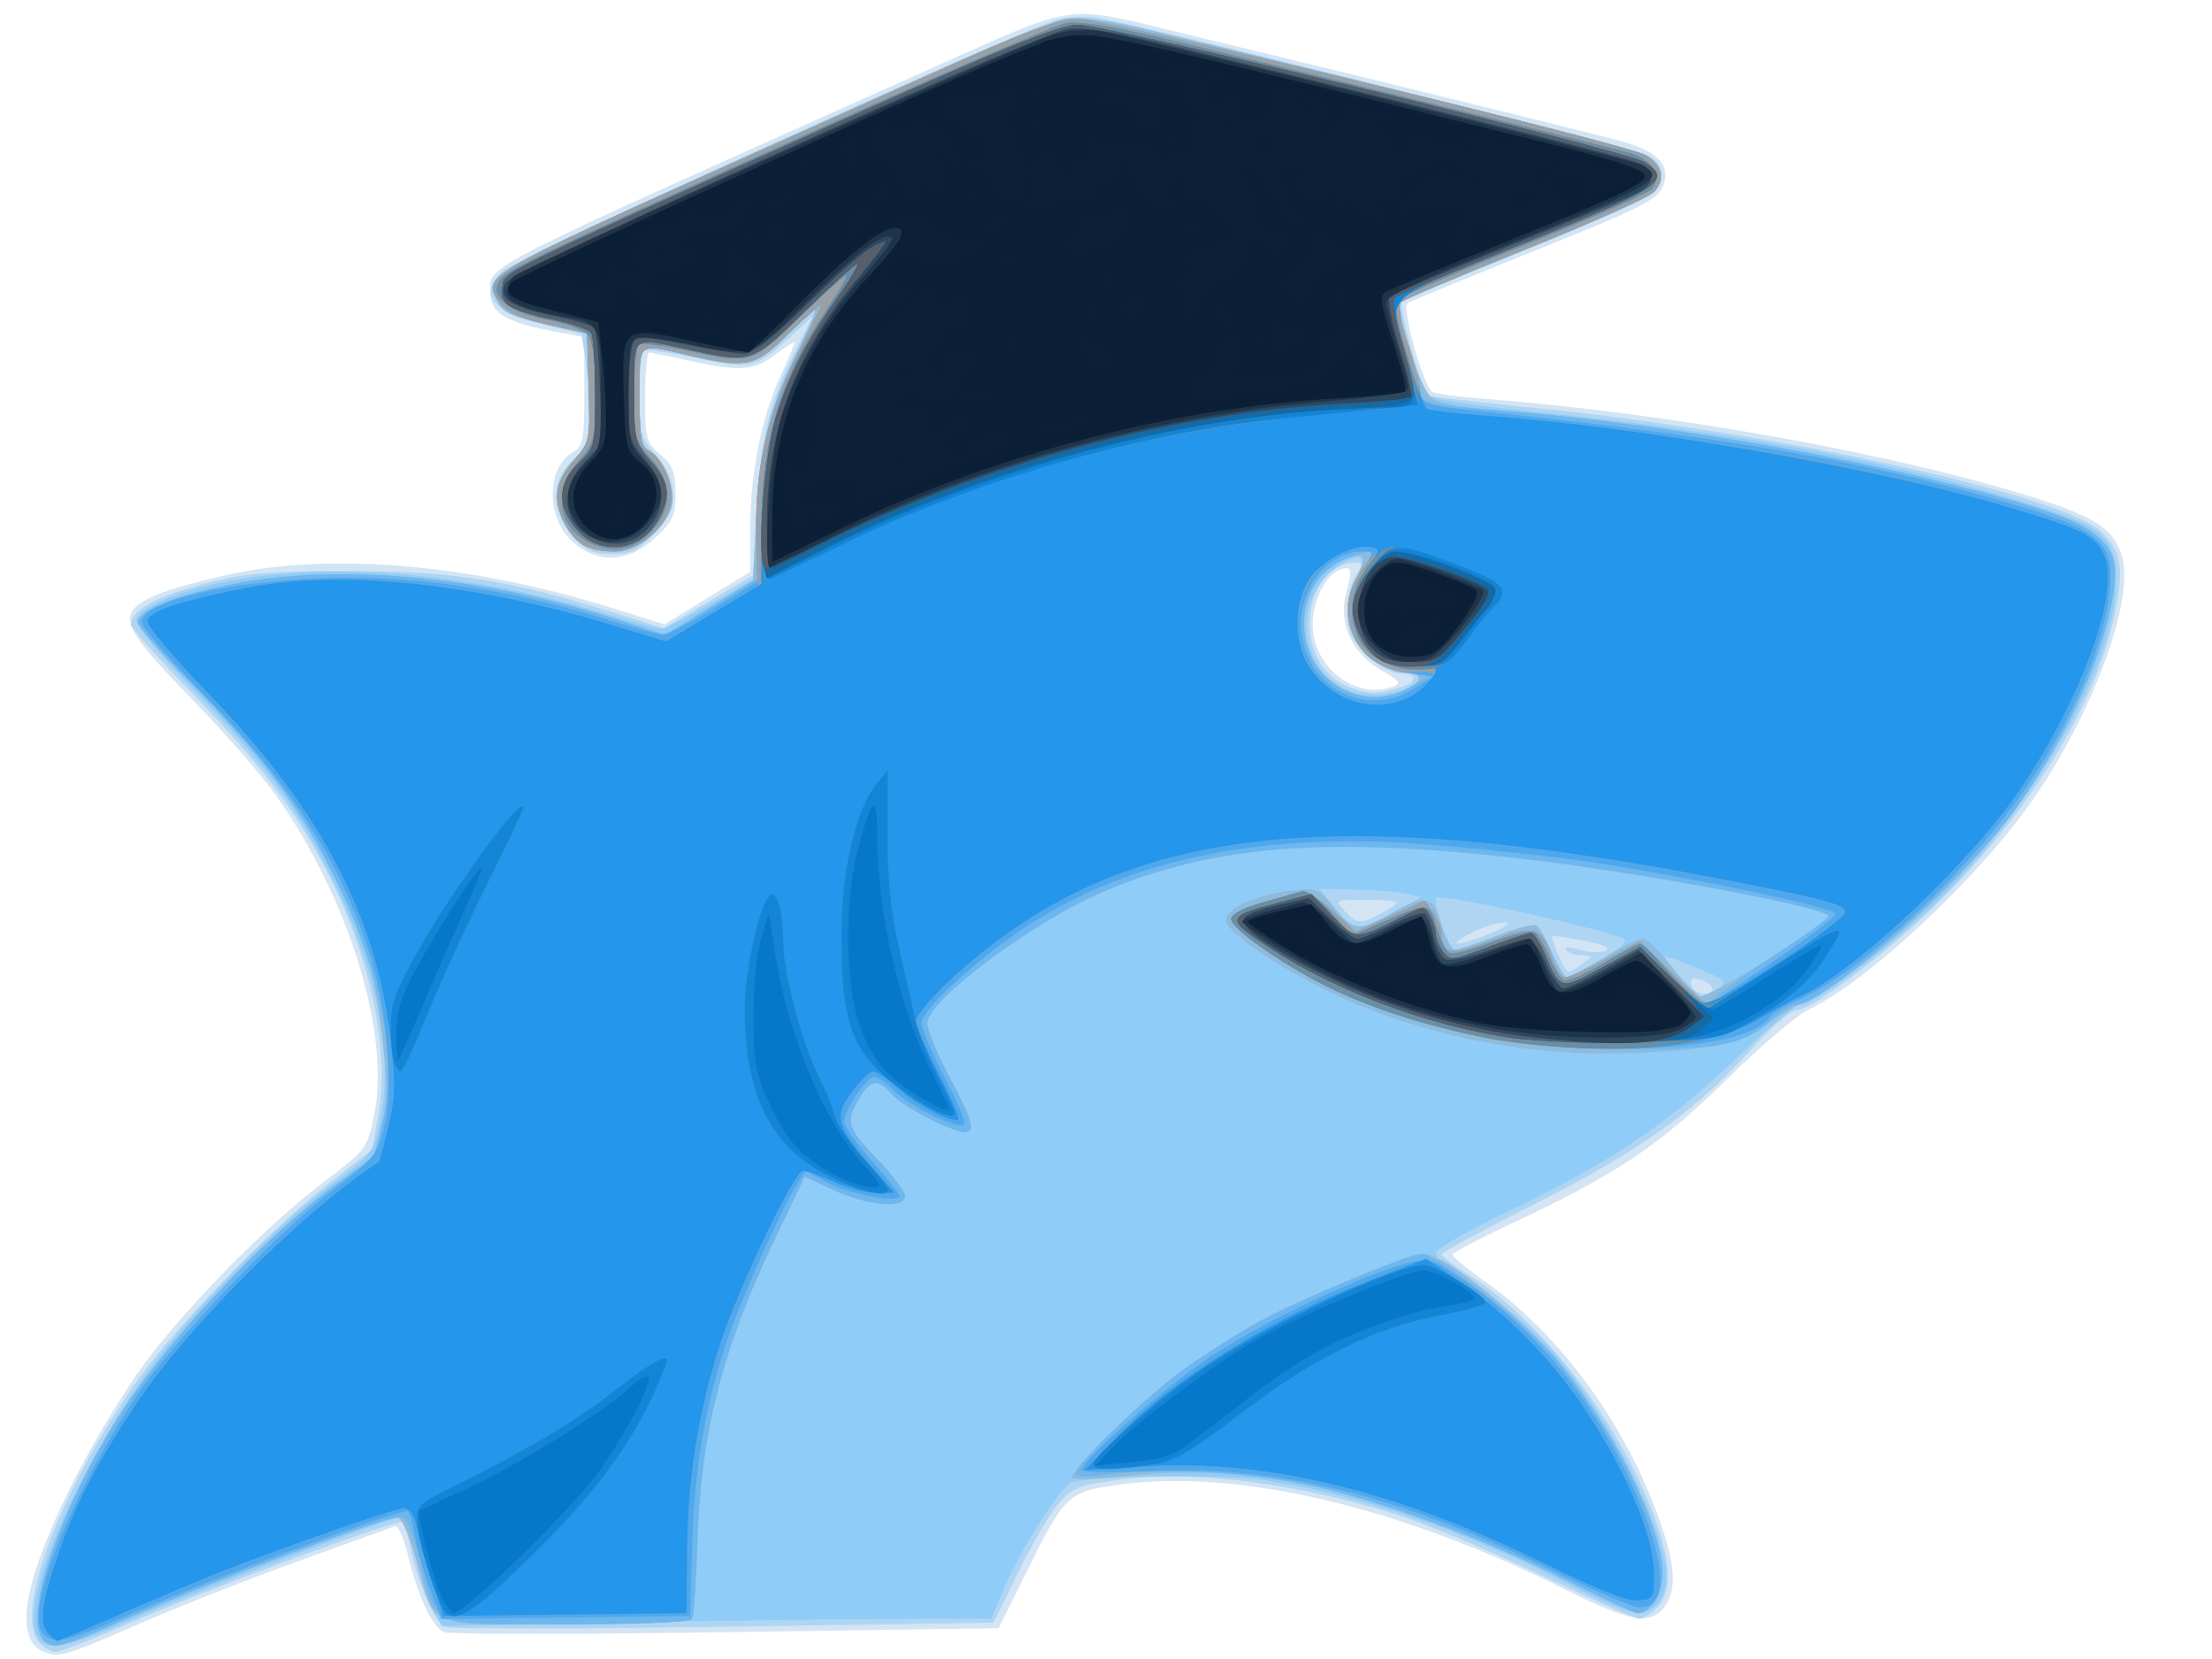
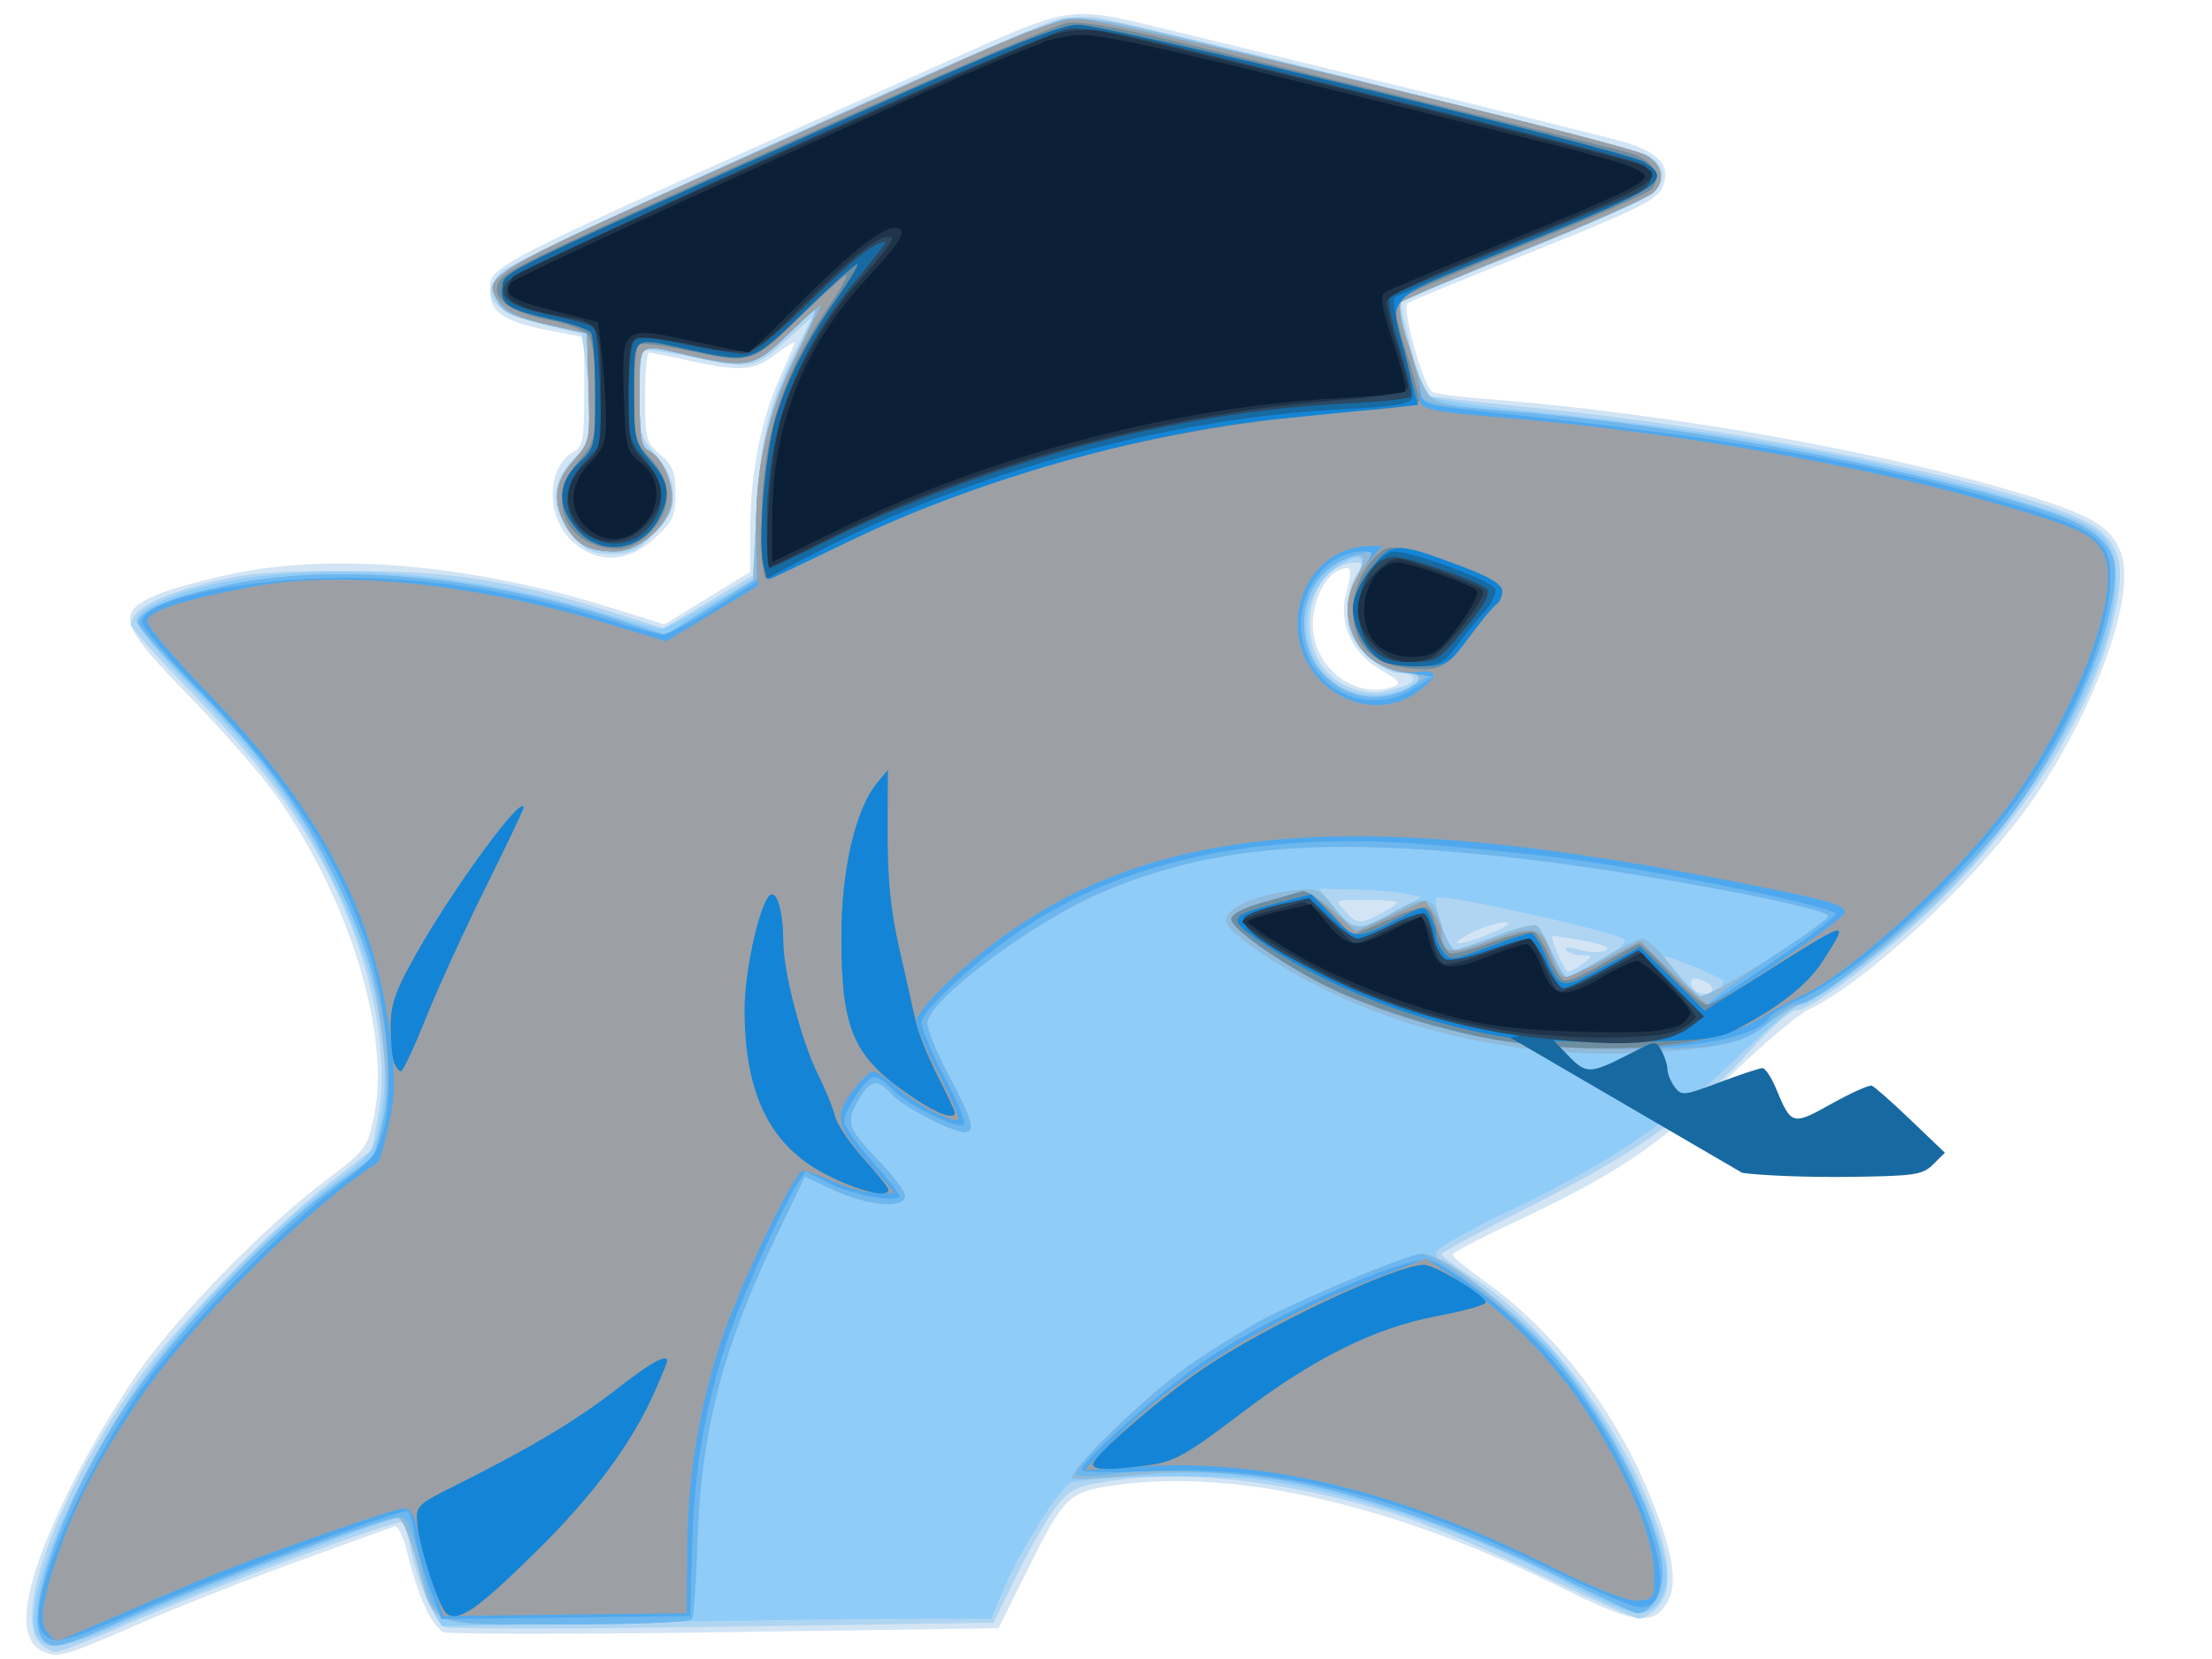
<svg xmlns="http://www.w3.org/2000/svg" xmlns:ns1="http://sodipodi.sourceforge.net/DTD/sodipodi-0.dtd" xmlns:ns2="http://www.inkscape.org/namespaces/inkscape" version="1.1" id="svg1" width="400" height="300" viewBox="0 0 400 300" ns1:docname="admitora.svg" xml:space="preserve" ns2:version="1.4.1-rc (06eac75fbf, 2025-03-29)">
  <defs id="defs1">
    <clipPath clipPathUnits="userSpaceOnUse" id="clipPath5">
      <rect style="fill:none" id="rect5" width="814.649" height="157.486" x="482.179" y="-278.03" />
    </clipPath>
    <clipPath clipPathUnits="userSpaceOnUse" id="clipPath6">
-       <rect style="fill:none" id="rect7" width="386.91" height="293.585" x="-171.096" y="-351.913" />
-     </clipPath>
+       </clipPath>
  </defs>
  <ns1:namedview id="namedview1" pagecolor="#ffffff" bordercolor="#000000" borderopacity="0.25" ns2:showpageshadow="2" ns2:pageopacity="0.0" ns2:pagecheckerboard="0" ns2:deskcolor="#d1d1d1" ns2:zoom="0.5143322" ns2:cx="551.20018" ns2:cy="327.60928" ns2:window-width="1854" ns2:window-height="1011" ns2:window-x="0" ns2:window-y="0" ns2:window-maximized="1" ns2:current-layer="g1" />
  <g ns2:groupmode="layer" ns2:label="Image" id="g1">
    <g id="g946" transform="translate(23.331,15.554)">
      <path style="fill:#d3e5f4" d="m -15.399,283.148 c -5.534,-2.204 -3.765,-12.637 5.167,-30.471 3.581,-7.15 9.554,-17.041 13.272,-21.981 8.122,-10.789 22.368,-25.149 32.552,-32.814 7.206,-5.423 7.471,-5.774 8.691,-11.525 C 47.4,171.669 39.907,147.141 26.508,128.177 23.983,124.602 17.057,116.689 11.119,110.592 -1.749,97.383 -2.455,95.293 4.853,92.06 7.345,90.958 13.983,89.144 19.603,88.029 37.895,84.402 62.499,86.675 86.821,94.239 l 10,3.11 7.75,-4.74 7.75,-4.74 0.017,-8.096 c 0.021,-9.775 2.027,-19.829 5.448,-27.301 1.394,-3.045 2.534,-5.76 2.534,-6.034 0,-0.274 -1.545,0.681 -3.433,2.121 -3.892,2.969 -6.353,3.145 -15.567,1.119 -3.575,-0.786 -6.837,-1.446 -7.25,-1.465 -0.412,-0.019 -0.75,3.586 -0.75,8.013 0,7.539 0.174,8.197 2.75,10.413 2.269,1.951 2.75,3.182 2.75,7.029 0,4.108 -0.445,5.071 -3.735,8.087 -4.794,4.394 -10.088,4.705 -14.654,0.863 -5.108,-4.298 -5.092,-13.774 0.026,-16.513 1.623,-0.869 1.863,-2.262 1.863,-10.832 v -9.835 l -6.25,-1.208 c -8.055,-1.557 -10.75,-3.292 -10.75,-6.92 0,-5.035 -3.559,-3.227 79.585,-40.427 26.848,-12.012 24.078,-11.601 44.68,-6.642 25.293,6.087 72.266,17.623 79.545,19.535 7.495,1.969 9.96,4.618 8.098,8.704 -0.964,2.115 -4.871,4.035 -23.049,11.323 -12.038,4.826 -22.376,9.077 -22.973,9.446 -1.147,0.709 2.771,14.847 4.448,16.05 0.476,0.341 4.757,0.916 9.515,1.277 33.83,2.568 75.724,10.179 100.65,18.284 10.071,3.275 13.155,5.434 14.586,10.21 2.339,7.806 -5.355,28.631 -16.379,44.333 -9.927,14.139 -29.587,32.481 -40.301,37.598 -2.148,1.026 -8.878,6.773 -14.955,12.771 -11.945,11.789 -19.947,17.13 -39.042,26.059 -5.701,2.666 -10.375,5.144 -10.387,5.509 -0.012,0.364 2.833,2.699 6.323,5.189 12.104,8.637 23.148,23.068 29.41,38.427 4.328,10.616 5.138,16.211 2.85,19.702 -2.47,3.77 -6.246,3.22 -17.841,-2.599 -30.46,-15.285 -59.831,-22.155 -81.54,-19.071 -8.766,1.245 -9.333,1.796 -16.283,15.79 l -5.016,10.1 -49.212,0.718 c -27.067,0.395 -50.044,0.398 -51.06,0.006 -2.121,-0.818 -4.782,-6.545 -6.616,-14.237 -0.755,-3.166 -1.725,-5.137 -2.402,-4.879 -0.624,0.239 -8.335,3.028 -17.135,6.198 -8.8,3.17 -21.4,8.112 -28,10.984 -14.574,6.34 -15.421,6.595 -18.22,5.481 z M 228.815,108.541 c 1.295,-0.497 0.821,-1.1 -2.168,-2.759 -5.417,-3.006 -8.018,-8.56 -6.562,-14.013 1.2,-4.496 1.032,-5.111 -1.162,-4.269 -2.581,0.991 -4.874,5.595 -4.874,9.789 0,7.933 7.843,13.909 14.766,11.253 z" id="path963" />
      <path style="fill:#b0d5f2" d="m -16.107,281.606 c -4.927,-4.927 3.279,-27.111 17.543,-47.429 6.662,-9.489 23.948,-27.331 34.451,-35.56 l 8.066,-6.319 1.14,-6.311 C 47.15,174.607 43.689,157.838 36.197,142.884 30.599,131.708 24.066,122.937 12.101,110.53 5.622,103.812 0.328,97.947 0.337,97.496 0.391,94.61 5.017,92.162 15.321,89.566 c 5.899,-1.486 11.129,-1.888 24.5,-1.883 18.538,0.007 29.07,1.663 47.667,7.493 l 9.171,2.875 8.081,-4.765 8.081,-4.765 0.645,-11.922 c 0.693,-12.813 2.319,-19.432 7.102,-28.91 l 3.022,-5.988 -4.046,3.655 c -6.464,5.84 -6.859,5.93 -16.802,3.859 -4.899,-1.021 -9.248,-1.645 -9.665,-1.388 -0.416,0.257 -0.757,3.869 -0.757,8.027 0,6.973 0.233,7.824 3,10.976 4.208,4.792 4.082,9.196 -0.402,14.089 -2.891,3.154 -4.034,3.713 -7.602,3.713 -3.474,0 -4.701,-0.56 -7.098,-3.243 -4.071,-4.556 -4.031,-9.972 0.102,-13.873 2.653,-2.504 2.991,-3.468 2.926,-8.335 -0.041,-3.027 -0.378,-7.498 -0.75,-9.936 l -0.676,-4.433 -6.917,-1.685 c -9.299,-2.265 -11.786,-5.552 -7.333,-9.694 2.486,-2.312 93.58,-43.595 100.026,-45.331 2.223,-0.599 5.658,-0.797 7.633,-0.44 10.643,1.922 97.934,23.872 99.841,25.105 2.716,1.757 2.897,4.514 0.442,6.736 -0.995,0.9 -11.457,5.53 -23.25,10.289 -11.793,4.759 -21.764,8.937 -22.159,9.286 -0.6,0.53 3.64,15.854 4.672,16.886 0.184,0.184 9.045,1.209 19.69,2.277 43.598,4.376 94.877,15.591 102.165,22.345 3.686,3.416 4.215,6.794 2.384,15.233 -3.386,15.602 -13.817,33.125 -29.415,49.412 -9.258,9.667 -25.056,21.944 -28.238,21.944 -0.937,0 -4.709,3.345 -8.383,7.434 -9.602,10.686 -20.325,18.291 -39.137,27.757 -9.082,4.57 -16.515,8.571 -16.517,8.891 -0.002,0.32 2.359,2.09 5.246,3.933 12.585,8.034 25.683,24.75 32.432,41.388 3.862,9.521 4.294,15.621 1.318,18.597 -1.1,1.1 -2.556,2 -3.236,2 -0.68,0 -8.667,-3.556 -17.75,-7.902 -9.083,-4.346 -20.789,-9.258 -26.014,-10.915 -18.302,-5.804 -37.03,-8.137 -50.5,-6.292 -7.158,0.981 -8.293,1.439 -10.783,4.353 -1.53,1.791 -4.79,7.355 -7.243,12.364 l -4.461,9.107 -48.757,0.72 c -26.816,0.396 -49.528,0.419 -50.47,0.05 -1.796,-0.703 -5.148,-8.562 -6.324,-14.828 -0.38,-2.023 -1.001,-3.871 -1.382,-4.106 -0.966,-0.597 -35.123,12.043 -49.408,18.283 -6.504,2.841 -12.435,5.166 -13.179,5.166 -0.744,0 -2.059,-0.707 -2.924,-1.571 z M 286.321,163.284 c 0,-1.014 -3.046,-2.395 -3.743,-1.697 -0.251,0.251 -0.16,0.937 0.202,1.524 0.798,1.291 3.541,1.425 3.541,0.174 z m -23.441,-4.575 c 1.897,-1.435 1.892,-1.469 -0.25,-1.5 -1.205,-0.018 -2.451,-0.453 -2.769,-0.968 -0.357,-0.578 0.63,-0.589 2.582,-0.029 1.738,0.499 3.798,0.55 4.577,0.113 0.927,-0.519 -0.504,-1.141 -4.141,-1.8 -3.057,-0.554 -5.558,-0.926 -5.558,-0.827 0,1.188 2.374,6.479 2.907,6.479 0.391,0 1.585,-0.661 2.652,-1.468 z m -16.559,-5.532 c 2.849,-1.195 3.74,-1.909 2.429,-1.944 -1.139,-0.031 -3.839,0.826 -6,1.904 -5.012,2.501 -2.364,2.53 3.571,0.04 z m -19.95,-3.526 c 1.623,-0.839 2.95,-1.739 2.95,-2 0,-0.261 -2.545,-0.474 -5.655,-0.474 -5.592,0 -5.635,0.022 -3.845,2 2.173,2.402 2.743,2.443 6.55,0.474 z m 3.7,-40.962 c 3.07,-0.882 2.843,-2.512 -0.35,-2.512 -1.624,0 -3.877,-1.277 -6,-3.4 -2.831,-2.831 -3.4,-4.133 -3.4,-7.777 0,-2.408 0.701,-5.378 1.557,-6.6 1.417,-2.023 1.411,-2.223 -0.066,-2.223 -5.129,0 -8.98,5.965 -8.218,12.728 0.573,5.081 3.624,8.887 8.172,10.193 3.039,0.873 4.01,0.825 8.305,-0.409 z" id="path962" />
      <path style="fill:#90ccf8" d="m -16.663,280.206 c -2.991,-5.589 6.289,-28.197 18.984,-46.249 7.769,-11.047 23.555,-27.305 34.196,-35.218 7.441,-5.534 7.735,-5.911 8.876,-11.393 2.52,-12.106 -0.633,-27.818 -8.965,-44.67 C 30.402,130.49 23.972,121.829 11.117,108.586 5.729,103.036 1.321,97.723 1.321,96.78 c 0,-1.059 1.626,-2.429 4.25,-3.58 17.869,-7.841 50.384,-7.019 79.906,2.021 5.311,1.626 10.159,2.957 10.773,2.957 0.614,0 4.646,-2.05 8.959,-4.557 l 7.842,-4.557 0.545,-11.693 c 0.601,-12.89 2.165,-19.173 7.362,-29.573 1.891,-3.784 3.281,-7.036 3.09,-7.227 -0.191,-0.191 -2.554,1.892 -5.25,4.629 -5.551,5.636 -7.446,6 -17.977,3.457 -8.994,-2.172 -8.5,-2.61 -8.5,7.551 0,7.202 0.311,9.151 1.537,9.621 2.047,0.785 4.463,5.602 4.463,8.898 0,4.139 -5.882,9.45 -10.466,9.45 -4.71,0 -7.143,-1.343 -9.024,-4.98 -2.268,-4.385 -1.841,-7.574 1.527,-11.41 2.995,-3.411 3.033,-3.594 2.75,-13.249 l -0.287,-9.79 -4,-0.879 C 68.949,41.698 67.628,41.146 66.53,38.736 64.266,33.767 62.103,34.927 131.821,3.715 c 18.7,-8.372 35.492,-15.512 37.315,-15.868 1.984,-0.387 6.801,0.135 12,1.301 20.785,4.661 90.887,22.17 92.919,23.207 3.157,1.613 3.879,4.665 1.621,6.852 -1.02,0.988 -11.529,5.682 -23.354,10.432 -11.825,4.749 -21.879,9.015 -22.342,9.478 -0.913,0.913 3.049,14.792 4.783,16.758 0.612,0.694 7.812,1.871 17.059,2.791 38.828,3.86 68.631,9.434 94.156,17.61 11.138,3.568 13.344,5.735 13.344,13.108 0,14.67 -13.801,39.629 -31.725,57.374 -9.09,8.999 -22.771,19.417 -25.499,19.417 -0.768,0 -5.87,4.302 -11.337,9.561 -12.153,11.69 -22.892,18.927 -40.717,27.439 -7.486,3.575 -13.636,7.062 -13.667,7.75 -0.031,0.688 0.281,1.252 0.694,1.255 1.692,0.011 16.241,11.848 20.273,16.495 9.513,10.963 18.478,27.911 20.501,38.754 0.884,4.738 -1.422,8.746 -5.032,8.746 -1.354,0 -6.631,-2.187 -11.727,-4.861 -18.712,-9.817 -38.768,-16.714 -55.872,-19.215 -7.962,-1.164 -31.644,-0.829 -34.906,0.494 -1.985,0.805 -9.307,12.401 -12.129,19.21 l -2.226,5.372 h -15.153 c -8.334,0 -30.697,0.297 -49.695,0.66 l -34.543,0.66 -1.307,-2.41 c -0.719,-1.325 -2.272,-5.785 -3.451,-9.91 -1.179,-4.125 -2.557,-7.408 -3.063,-7.296 -3.636,0.806 -38.669,14.15 -47.895,18.243 -12.431,5.515 -15.882,6.122 -17.509,3.083 z M 287.342,163.653 c 0.696,-0.838 1.079,-1.71 0.852,-1.937 -0.755,-0.755 -10.15,-4.594 -10.467,-4.277 -0.513,0.513 6.416,7.739 7.421,7.739 0.511,0 1.498,-0.686 2.193,-1.524 z m -21.271,-5.618 c 3.75,-2.145 5.058,-3.365 4.122,-3.844 -3.388,-1.734 -32.892,-8.226 -33.759,-7.428 -0.837,0.771 2.219,9.415 3.328,9.415 0.649,0 4.025,-1.115 7.502,-2.477 3.477,-1.363 6.749,-2.213 7.272,-1.89 0.523,0.323 1.798,2.563 2.832,4.977 1.035,2.414 2.18,4.39 2.546,4.39 0.365,0 3.135,-1.414 6.156,-3.143 z m -37.464,-8.607 5.056,-2.75 -2.92,-0.632 c -1.606,-0.347 -5.752,-0.685 -9.213,-0.75 l -6.293,-0.118 2.793,3.5 c 1.536,1.925 3.407,3.5 4.157,3.5 0.751,1e-5 3.64,-1.237 6.42,-2.75 z m 2.168,-40.411 c 3.067,-1.398 3.32,-2.839 0.497,-2.839 -3.343,0 -7.809,-2.825 -9.433,-5.967 -1.942,-3.756 -1.924,-7.345 0.057,-11.175 1.943,-3.757 1.128,-4.767 -2.283,-2.831 -11.347,6.44 -7.427,23.773 5.412,23.933 1.762,0.022 4.349,-0.482 5.75,-1.12 z" id="path961" />
      <path style="fill:#90bada" d="m -15.479,280.977 c -3.749,-3.749 2.611,-22.739 13.392,-39.988 8.409,-13.455 26.416,-32.76 39.408,-42.252 3.575,-2.612 6.643,-4.886 6.817,-5.054 0.174,-0.168 0.893,-2.784 1.597,-5.812 1.039,-4.47 1.04,-7.547 0.004,-16.35 C 44.273,159.051 42.282,152.772 35.893,140.466 29.962,129.042 23.211,120.177 11.083,107.886 5.671,102.402 1.409,97.415 1.612,96.805 2.369,94.535 8.12,92.242 18.321,90.141 37.207,86.251 63.507,88.563 87.408,96.214 l 9.587,3.069 7.913,-4.906 7.913,-4.906 0.591,-11.397 c 0.664,-12.812 2.512,-20.232 7.54,-30.276 1.894,-3.784 3.288,-7.036 3.096,-7.227 -0.191,-0.191 -2.554,1.892 -5.25,4.629 -5.551,5.636 -7.446,6 -17.977,3.457 -8.994,-2.172 -8.5,-2.61 -8.5,7.551 0,7.202 0.311,9.151 1.537,9.621 2.047,0.785 4.463,5.602 4.463,8.898 0,4.139 -5.882,9.45 -10.466,9.45 -4.71,0 -7.143,-1.343 -9.024,-4.98 -2.268,-4.385 -1.841,-7.574 1.527,-11.41 2.995,-3.411 3.033,-3.594 2.75,-13.249 l -0.287,-9.79 -4,-0.879 C 68.949,41.698 67.628,41.146 66.53,38.736 64.266,33.767 62.103,34.927 131.821,3.715 c 18.7,-8.372 35.492,-15.512 37.315,-15.868 1.984,-0.387 6.801,0.135 12,1.301 20.785,4.661 90.887,22.17 92.919,23.207 3.157,1.613 3.879,4.665 1.621,6.852 -1.02,0.988 -11.529,5.682 -23.354,10.432 -11.825,4.749 -21.879,9.015 -22.342,9.478 -1.164,1.164 3.293,15.189 5.455,17.167 1.223,1.119 4.744,1.826 11.572,2.323 31.224,2.273 71.311,9.506 97.477,17.588 7.675,2.371 10.218,3.645 12.363,6.194 2.401,2.853 2.634,3.77 2.105,8.27 -1.282,10.904 -7.991,26.202 -17.113,39.017 -9.594,13.479 -27.707,30.281 -38.243,35.474 -2.626,1.295 -6.027,3.388 -7.556,4.652 -3.875,3.201 -8.414,4.245 -21.708,4.991 -24.782,1.391 -49.321,-4.828 -68.748,-17.425 -4.538,-2.943 -7.242,-5.364 -7.25,-6.493 -0.016,-2.2 5.302,-4.594 11.959,-5.382 4.531,-0.537 4.879,-0.397 7.637,3.06 3.416,4.281 4.492,4.398 10.243,1.111 6.302,-3.603 7.659,-3.304 9.148,2.012 0.693,2.475 1.791,4.5 2.44,4.5 0.649,0 4.025,-1.115 7.502,-2.477 3.477,-1.363 6.749,-2.213 7.272,-1.89 0.523,0.323 1.798,2.563 2.832,4.977 1.035,2.414 2.235,4.389 2.667,4.387 0.432,-0.001 3.396,-1.576 6.586,-3.5 3.19,-1.924 6.404,-3.497 7.142,-3.497 0.738,0 3.045,2.232 5.125,4.96 2.08,2.728 4.396,5.195 5.145,5.483 1.349,0.518 23.288,-13.162 23.288,-14.521 0,-1.513 -33.927,-7.887 -55,-10.333 -35.587,-4.131 -56.04,-2.552 -76.035,5.87 -12.706,5.352 -31.989,19.768 -31.939,23.877 0.015,1.19 1.814,5.533 4,9.651 4.191,7.897 4.769,10.018 2.724,10.002 -2.279,-0.018 -11.219,-4.672 -13.155,-6.848 -2.55,-2.867 -3.834,-2.7 -5.879,0.763 -2.517,4.26 -2.218,5.259 3.284,10.998 2.75,2.868 5,5.863 5,6.656 0,2.303 -6.809,1.744 -12.816,-1.053 l -5.316,-2.475 -5.369,11.235 c -9.605,20.098 -13.427,35.079 -14.043,55.031 -0.217,7.038 -0.66,13.225 -0.984,13.75 -0.346,0.559 -9.858,0.954 -22.995,0.954 -25.887,0 -23.243,1.176 -26.973,-12 -1.443,-5.098 -2.584,-7.451 -3.563,-7.346 -3.052,0.327 -35.285,12.408 -47.339,17.743 -13.526,5.986 -14.545,6.259 -16.401,4.403 z M 231.571,109.004 c 2.379,-1.219 2.209,-2.826 -0.3,-2.826 -3.343,0 -7.809,-2.825 -9.433,-5.967 -1.939,-3.749 -1.925,-7.344 0.044,-11.15 2.125,-4.109 1.531,-4.98 -2.291,-3.363 -7.579,3.208 -9.594,14.402 -3.7,20.554 4.348,4.538 10.194,5.565 15.68,2.753 z m 27.327,160.7 c -29.732,-14.868 -54.597,-20.849 -76.885,-18.494 -5.965,0.63 -11.124,0.869 -11.463,0.529 -0.864,-0.864 11.076,-12.799 18.202,-18.195 3.262,-2.47 9.105,-6.344 12.984,-8.61 7.829,-4.572 29.367,-13.758 32.259,-13.758 2.827,0 11.416,6.197 19.03,13.73 15.953,15.785 28.506,42.961 22.771,49.298 -0.982,1.085 -2.278,1.97 -2.88,1.967 -0.602,-0.003 -6.91,-2.914 -14.018,-6.468 z" id="path960" />
      <path style="fill:#6db6ee" d="m -15.479,280.977 c -3.749,-3.749 2.611,-22.739 13.392,-39.988 8.409,-13.455 26.416,-32.76 39.408,-42.252 3.575,-2.612 6.642,-4.885 6.815,-5.052 0.173,-0.167 0.985,-3.162 1.804,-6.656 2.734,-11.662 -0.869,-28.668 -9.712,-45.852 C 30.019,129.113 23.46,120.429 11.083,107.886 5.671,102.402 1.409,97.415 1.612,96.805 2.369,94.535 8.12,92.242 18.321,90.141 37.199,86.253 63.507,88.564 87.384,96.207 l 9.562,3.061 8.438,-5.164 8.438,-5.164 -0.316,-8.131 c -0.424,-10.907 1.869,-21.232 7.023,-31.631 2.317,-4.675 4.397,-8.95 4.622,-9.5 0.225,-0.55 -2.245,1.587 -5.489,4.75 -6.607,6.441 -7.469,6.641 -18.34,4.25 -9.627,-2.118 -9,-2.638 -9,7.465 0,7.721 0.258,9.103 1.863,9.962 2.552,1.366 4.504,6.475 3.699,9.682 -1.109,4.418 -5.868,8.391 -10.051,8.391 -4.687,0 -7.122,-1.347 -9.001,-4.98 -2.268,-4.385 -1.841,-7.574 1.527,-11.41 2.996,-3.412 3.033,-3.592 2.75,-13.266 l -0.287,-9.806 -6.843,-1.519 c -4.817,-1.07 -7.415,-2.228 -8.777,-3.913 -3.779,-4.678 -2.824,-5.257 41.12,-24.976 8.525,-3.825 25.175,-11.312 37,-16.638 17.671,-7.958 22.39,-9.692 26.5,-9.737 4.832,-0.053 96.379,21.866 101.974,24.415 3.375,1.538 4.218,4.604 1.881,6.838 -1.02,0.975 -11.505,5.645 -23.3,10.378 -11.795,4.733 -21.861,9.021 -22.369,9.529 -0.565,0.565 -0.101,3.36 1.195,7.199 1.166,3.451 2.119,7.273 2.119,8.493 0,2.466 1.318,2.81 15,3.919 23.998,1.946 55.392,6.965 77.5,12.391 29.72,7.294 34.258,9.974 33.131,19.566 -1.294,11.014 -7.905,26.01 -17.421,39.517 -8.989,12.76 -34.948,36 -40.212,36 -0.678,0 -2.743,1.325 -4.588,2.945 -4.735,4.157 -9.025,5.043 -24.409,5.043 -27.603,-6.5e-4 -48.976,-5.773 -67.25,-18.164 -3.163,-2.144 -5.75,-4.544 -5.75,-5.334 0,-0.895 2.163,-2.035 5.75,-3.031 3.163,-0.878 6.33,-1.783 7.04,-2.012 0.709,-0.228 3.185,1.331 5.501,3.467 l 4.212,3.882 6.238,-2.832 6.238,-2.832 1.51,2.156 c 0.831,1.186 1.517,2.844 1.526,3.684 0.04,3.957 1.44,4.187 8.824,1.45 8.093,-3 9.264,-2.67 11.187,3.158 0.621,1.881 1.656,3.433 2.301,3.448 0.645,0.015 3.969,-1.447 7.386,-3.25 l 6.214,-3.278 5.882,5.816 5.882,5.816 2.905,-2.378 c 1.598,-1.308 6.617,-4.803 11.155,-7.766 4.537,-2.963 8.25,-5.699 8.25,-6.079 0,-1.499 -34.036,-7.885 -55,-10.319 -35.587,-4.131 -56.04,-2.552 -76.035,5.87 -12.706,5.352 -31.989,19.768 -31.939,23.877 0.015,1.19 1.814,5.533 4,9.651 4.191,7.897 4.769,10.018 2.724,10.002 -2.279,-0.018 -11.219,-4.672 -13.155,-6.848 -2.55,-2.867 -3.834,-2.7 -5.879,0.763 -2.517,4.26 -2.218,5.259 3.284,10.998 2.75,2.868 5,5.863 5,6.656 0,2.303 -6.809,1.744 -12.816,-1.053 l -5.316,-2.475 -5.369,11.235 c -9.605,20.098 -13.427,35.079 -14.043,55.031 -0.217,7.038 -0.66,13.225 -0.984,13.75 -0.345,0.558 -9.68,0.954 -22.508,0.954 -25.477,0 -23.553,0.865 -26.868,-12.076 -1.533,-5.984 -2.26,-7.399 -3.749,-7.294 -3.125,0.221 -34.369,11.846 -47.746,17.767 -13.526,5.986 -14.545,6.259 -16.401,4.403 z m 247.8,-172.633 2.5,-1.595 -3.5,-0.601 c -4.981,-0.855 -7.754,-2.594 -9.49,-5.951 -2.192,-4.24 -1.86,-8.225 1.042,-12.502 l 2.552,-3.761 -2.802,0.689 c -7.053,1.735 -10.836,7.128 -10.028,14.296 1.099,9.753 11.455,14.702 19.726,9.426 z m 25.533,160.865 c -14.691,-7.301 -32.845,-13.839 -45.686,-16.452 -10.26,-2.088 -25.934,-2.942 -33.564,-1.828 -3.419,0.499 -6.697,0.611 -7.284,0.248 -1.403,-0.867 13.822,-15.46 21.537,-20.642 3.28,-2.203 8.438,-5.4 11.463,-7.105 6.24,-3.517 27.139,-12.253 29.312,-12.253 2.896,0 19.152,12.637 24.441,19 10.094,12.144 19.247,30.577 19.247,38.762 0,3.737 -2.232,7.258 -4.579,7.225 -0.507,-0.007 -7.206,-3.137 -14.888,-6.955 z" id="path959" />
      <path style="fill:#4fa8ed" d="m -15.668,279.69 c -3.187,-3.84 5.106,-24.795 16.825,-42.513 6.647,-10.05 25.208,-29.51 36.006,-37.749 7.132,-5.443 7.752,-6.218 9.034,-11.297 1.729,-6.854 0.331,-22.289 -2.894,-31.954 C 37.673,139.303 28.958,125.852 13.119,109.592 7.18,103.496 2.321,97.807 2.321,96.951 c 0,-4.055 18.741,-8.069 37.5,-8.032 15.14,0.03 31.404,2.697 47.195,7.74 4.293,1.371 8.557,2.498 9.477,2.505 0.92,0.007 5.149,-2.145 9.398,-4.781 l 7.725,-4.794 -0.204,-8.498 c -0.273,-11.359 2.016,-21.625 7.116,-31.915 2.317,-4.675 4.397,-8.95 4.622,-9.5 0.225,-0.55 -2.245,1.587 -5.489,4.75 -6.607,6.441 -7.469,6.641 -18.34,4.25 -9.627,-2.118 -9,-2.638 -9,7.465 0,7.721 0.258,9.103 1.863,9.962 2.552,1.366 4.504,6.475 3.699,9.682 -1.109,4.418 -5.868,8.391 -10.051,8.391 -4.687,0 -7.122,-1.347 -9.001,-4.98 -2.268,-4.385 -1.841,-7.574 1.527,-11.41 2.996,-3.412 3.033,-3.592 2.75,-13.266 l -0.287,-9.806 -6.843,-1.519 c -4.817,-1.07 -7.415,-2.228 -8.777,-3.913 -3.779,-4.678 -2.824,-5.257 41.12,-24.976 8.525,-3.825 25.175,-11.312 37,-16.638 17.671,-7.958 22.39,-9.692 26.5,-9.737 4.832,-0.053 96.379,21.866 101.974,24.415 3.375,1.538 4.218,4.604 1.881,6.838 -1.02,0.975 -11.505,5.645 -23.3,10.378 -11.795,4.733 -21.857,9.017 -22.361,9.521 -0.554,0.554 -0.104,3.417 1.141,7.255 1.131,3.486 2.194,7.464 2.361,8.839 0.295,2.422 0.663,2.538 11.804,3.714 45.593,4.813 71.496,9.443 97.782,17.48 12.314,3.765 15.218,6.099 15.218,12.233 0,9.429 -5.64,23.801 -14.66,37.357 -10.177,15.295 -30.182,34.165 -41.549,39.192 -2.59,1.145 -5.01,2.57 -5.379,3.167 -1.879,3.04 -9.893,5.09 -21.93,5.61 -20.504,0.885 -39.578,-2.577 -56.005,-10.167 -9.03,-4.172 -19.478,-11.196 -19.478,-13.094 0,-0.895 2.163,-2.035 5.75,-3.031 3.163,-0.878 6.33,-1.783 7.04,-2.012 0.709,-0.228 3.185,1.331 5.501,3.467 l 4.212,3.882 6.238,-2.832 6.238,-2.832 1.51,2.156 c 0.831,1.186 1.517,2.844 1.526,3.684 0.04,3.957 1.44,4.187 8.824,1.45 8.093,-3 9.264,-2.67 11.187,3.158 0.621,1.881 1.656,3.433 2.301,3.448 0.645,0.015 3.969,-1.447 7.386,-3.25 l 6.214,-3.278 5.971,5.904 5.971,5.904 11.747,-7.904 c 6.461,-4.347 11.695,-8.354 11.631,-8.904 -0.143,-1.239 -32.35,-7.857 -48.318,-9.929 -6.49,-0.842 -18.137,-2.029 -25.883,-2.637 -28.763,-2.26 -52.92,2.581 -71.14,14.257 -8.992,5.762 -19.906,15.624 -19.906,17.987 0,1.146 1.883,5.618 4.184,9.936 2.301,4.318 3.875,8.161 3.497,8.538 -0.993,0.993 -10.244,-3.559 -12.83,-6.312 -1.209,-1.287 -2.759,-2.341 -3.443,-2.341 -1.424,0 -5.407,6.018 -5.407,8.168 0,0.788 2.25,3.957 5,7.042 2.75,3.085 5,5.934 5,6.33 0,1.36 -8.896,-0.284 -12.937,-2.391 l -4.044,-2.108 -1.457,2.229 c -2.793,4.273 -10.38,21.285 -12.922,28.977 -3.89,11.769 -5.759,22.958 -6.138,36.752 l -0.344,12.5 -22.5,0.269 -22.5,0.269 -2.069,-5.529 c -1.138,-3.041 -2.357,-7.334 -2.71,-9.541 -0.353,-2.206 -0.943,-4.198 -1.31,-4.425 -0.937,-0.579 -35.44,12.209 -49.53,18.357 -12.542,5.473 -14.61,5.925 -16.527,3.614 z m 247.989,-170.72 3.5,-2.2 -4,-0.601 c -5.392,-0.811 -8.184,-2.48 -9.99,-5.972 -2.176,-4.207 -1.865,-8.218 0.96,-12.38 2.377,-3.503 2.394,-3.64 0.45,-3.64 -6.129,0 -11.299,6.007 -11.303,13.132 -0.005,10.915 11.289,17.376 20.382,11.661 z m 24.644,159.24 c -27.161,-13.325 -49.15,-18.757 -71.836,-17.748 -7.044,0.313 -12.808,0.21 -12.808,-0.23 0,-1.801 15.757,-15.593 23.821,-20.849 9.036,-5.89 26.766,-14.3 34.518,-16.374 4.392,-1.175 4.669,-1.109 9.84,2.336 12.437,8.287 22.48,19.916 29.734,34.429 7.672,15.351 8.823,25.54 2.859,25.318 -1.249,-0.047 -8.506,-3.144 -16.127,-6.882 z" id="path958" />
      <path style="fill:#9ca0a5" d="m -14.479,279.977 c -1.796,-1.796 -1.47,-5.143 1.307,-13.417 3.292,-9.806 6.972,-16.969 14.618,-28.454 9.234,-13.869 30.267,-34.822 43.689,-43.522 0.173,-0.112 0.979,-3.05 1.79,-6.529 1.213,-5.2 1.276,-8.019 0.356,-15.852 C 44.662,149.901 34.488,130.627 14.378,109.868 8.297,103.59 3.321,97.735 3.321,96.855 c 0,-1.859 5.996,-3.854 18.948,-6.306 16.336,-3.092 40.532,-0.549 64.708,6.8 l 10.155,3.087 8.3,-5.029 8.3,-5.029 -0.275,-8.851 c -0.364,-11.702 1.844,-21.803 7.073,-32.351 2.317,-4.675 4.397,-8.95 4.622,-9.5 0.225,-0.55 -2.245,1.587 -5.489,4.75 -6.607,6.441 -7.469,6.641 -18.34,4.25 -9.627,-2.118 -9,-2.638 -9,7.465 0,7.721 0.258,9.103 1.863,9.962 2.552,1.366 4.504,6.475 3.699,9.682 -1.109,4.418 -5.868,8.391 -10.051,8.391 -4.687,0 -7.122,-1.347 -9.001,-4.98 -2.268,-4.385 -1.841,-7.574 1.527,-11.41 2.996,-3.412 3.033,-3.592 2.75,-13.266 l -0.287,-9.806 -6.843,-1.519 c -4.817,-1.07 -7.415,-2.228 -8.777,-3.913 -3.779,-4.678 -2.824,-5.257 41.12,-24.976 8.525,-3.825 25.175,-11.312 37,-16.638 17.671,-7.958 22.39,-9.692 26.5,-9.737 4.832,-0.053 96.379,21.866 101.974,24.415 3.375,1.538 4.218,4.604 1.881,6.838 -1.02,0.975 -11.505,5.645 -23.3,10.378 -11.795,4.733 -21.861,9.021 -22.369,9.529 -0.565,0.565 -0.101,3.36 1.195,7.199 1.166,3.451 2.119,7.529 2.119,9.062 0,3.347 -0.08,3.325 17.5,4.823 29.078,2.478 63.736,8.636 87.539,15.553 14.98,4.353 17.331,5.514 18.914,9.335 2.732,6.597 -4.167,25.623 -15.248,42.049 -8.941,13.253 -30.019,33.139 -39.705,37.458 -1.375,0.613 -4.707,2.434 -7.405,4.046 -15.632,9.342 -54.253,6.376 -78.832,-6.055 -7.935,-4.013 -16.763,-10.277 -16.763,-11.894 0,-0.895 2.163,-2.035 5.75,-3.031 3.163,-0.878 6.33,-1.783 7.04,-2.012 0.709,-0.228 3.185,1.331 5.501,3.467 l 4.212,3.882 6.238,-2.832 6.238,-2.832 1.51,2.156 c 0.831,1.186 1.517,2.844 1.526,3.684 0.04,3.957 1.44,4.187 8.824,1.45 8.093,-3 9.264,-2.67 11.187,3.158 0.621,1.881 1.656,3.433 2.301,3.448 0.645,0.015 3.969,-1.447 7.386,-3.25 l 6.214,-3.278 5.815,5.75 c 3.198,3.163 6.198,5.75 6.666,5.75 1.712,0 24.563,-15.538 24.577,-16.711 0.018,-1.482 -3.17,-2.338 -22.985,-6.172 -72.392,-14.005 -109.085,-9.163 -138.75,18.31 -3.438,3.184 -6.249,6.527 -6.248,7.431 0.001,0.903 1.825,5.181 4.052,9.507 2.227,4.326 3.85,8.065 3.606,8.309 -0.857,0.857 -7.342,-2.455 -10.865,-5.548 -1.958,-1.719 -4.009,-3.125 -4.559,-3.125 -0.55,0 -2.22,1.601 -3.712,3.557 -3.409,4.47 -2.975,6.367 3.02,13.193 l 4.61,5.25 -3.328,-0.022 c -1.83,-0.012 -5.289,-0.912 -7.687,-2 -2.398,-1.088 -4.912,-1.978 -5.588,-1.978 -1.572,0 -11.656,21.087 -14.976,31.318 -3.895,12 -5.835,24.023 -5.961,36.929 l -0.115,11.747 -18.25,0.203 c -10.037,0.112 -19.938,0.225 -22,0.253 l -3.75,0.05 -2.191,-7 c -1.205,-3.85 -2.451,-8.238 -2.769,-9.75 -0.33,-1.569 -1.244,-2.75 -2.129,-2.75 -1.445,0 -19.868,6.368 -32.411,11.204 -3.025,1.166 -10.987,4.522 -17.692,7.458 -6.706,2.936 -12.353,5.338 -12.55,5.338 -0.197,0 -0.898,-0.54 -1.558,-1.2 z M 233.172,109.439 c 3.724,-2.78 3.658,-3.92 -0.201,-3.47 -4.344,0.507 -9.187,-1.999 -11.132,-5.76 -2.651,-5.126 -1.775,-9.779 2.782,-14.783 l 2.049,-2.25 h -2.206 c -7.344,0 -13.132,6.213 -13.138,14.102 -0.009,11.535 12.992,18.771 21.847,12.16 z m 22.794,157.751 c -26.3,-13.06 -50.364,-18.922 -72.144,-17.575 l -11,0.68 5,-5.183 c 11.021,-11.424 27.987,-21.953 47.557,-29.511 l 9.185,-3.547 5.129,3.443 c 8.882,5.961 17.386,14.507 23.435,23.55 7.522,11.245 12.532,23.005 12.625,29.63 0.068,4.862 -0.013,5.005 -2.93,5.197 -1.986,0.13 -7.685,-2.13 -16.856,-6.683 z" id="path957" />
-       <path style="fill:#2496eb" d="m -14.479,279.977 c -1.796,-1.796 -1.47,-5.143 1.307,-13.417 3.292,-9.806 6.972,-16.969 14.618,-28.454 9.234,-13.869 30.267,-34.822 43.689,-43.522 0.173,-0.112 0.979,-3.05 1.79,-6.529 1.213,-5.2 1.276,-8.019 0.356,-15.852 C 44.662,149.901 34.488,130.627 14.378,109.868 8.297,103.59 3.321,97.735 3.321,96.855 c 0,-1.859 5.996,-3.854 18.948,-6.306 16.335,-3.092 40.533,-0.549 64.702,6.798 l 10.15,3.086 8.6,-5.195 8.6,-5.195 0.017,-9.683 c 0.029,-16.184 3.415,-27.567 11.932,-40.108 2.269,-3.341 3.832,-6.075 3.473,-6.075 -0.359,0 -4.191,3.444 -8.516,7.653 -8.793,8.556 -8.564,8.491 -20.744,5.899 -4.036,-0.859 -7.748,-1.308 -8.25,-0.998 -0.502,0.31 -0.912,4.334 -0.912,8.943 0,7.914 0.167,8.562 3,11.664 3.622,3.965 3.934,8.381 0.869,12.279 -2.94,3.738 -6.363,4.882 -10.51,3.514 -6.904,-2.279 -8.482,-9.466 -3.359,-15.301 2.854,-3.251 3,-3.851 3,-12.344 0,-5.644 -0.46,-9.5 -1.25,-10.485 -0.688,-0.857 -3.944,-2.074 -7.236,-2.705 C 68.899,40.967 65.242,38.149 66.904,35.413 68.237,33.219 71.647,31.586 123.321,8.391 146.696,-2.101 167.441,-10.979 169.42,-11.337 c 2.562,-0.464 8.469,0.521 20.5,3.419 30.927,7.448 77.852,18.993 81.591,20.073 3.958,1.143 5.765,4.167 3.861,6.46 -0.613,0.738 -10.888,5.263 -22.833,10.055 -11.945,4.792 -22.259,9.229 -22.919,9.859 -0.931,0.889 -0.601,3.171 1.468,10.147 1.468,4.95 3.065,9.279 3.55,9.62 0.485,0.341 5.224,0.93 10.532,1.309 27.968,1.997 69.178,9.116 93.075,16.079 15.106,4.402 17.445,5.554 19.029,9.378 2.732,6.597 -4.167,25.623 -15.248,42.049 -8.941,13.253 -30.019,33.139 -39.705,37.458 -1.375,0.613 -4.707,2.434 -7.405,4.046 -15.632,9.342 -54.253,6.376 -78.832,-6.055 -7.935,-4.013 -16.763,-10.277 -16.763,-11.894 0,-0.895 2.163,-2.035 5.75,-3.031 3.163,-0.878 6.335,-1.785 7.051,-2.016 0.716,-0.231 3.051,1.476 5.19,3.792 l 3.889,4.212 5.31,-2.316 c 8.692,-3.792 8.527,-3.806 9.93,0.875 0.693,2.311 1.78,4.403 2.418,4.647 0.637,0.244 4.086,-0.657 7.664,-2.004 3.578,-1.347 7.004,-2.14 7.613,-1.764 0.61,0.377 1.794,2.326 2.632,4.331 0.838,2.006 2.002,3.942 2.586,4.303 0.585,0.361 3.774,-0.958 7.087,-2.932 3.313,-1.974 6.4,-3.588 6.859,-3.588 0.459,0 2.7,2.227 4.978,4.948 2.279,2.722 5.029,5.23 6.111,5.573 1.412,0.448 5.351,-1.587 13.935,-7.198 6.582,-4.303 11.974,-8.368 11.982,-9.035 0.018,-1.482 -3.17,-2.338 -22.985,-6.172 -72.392,-14.005 -109.085,-9.163 -138.75,18.31 -3.438,3.184 -6.249,6.527 -6.248,7.431 0.001,0.903 1.825,5.181 4.052,9.507 2.227,4.326 3.85,8.065 3.606,8.309 -0.857,0.857 -7.342,-2.455 -10.865,-5.548 -1.958,-1.719 -4.009,-3.125 -4.559,-3.125 -0.55,0 -2.22,1.601 -3.712,3.557 -3.409,4.47 -2.975,6.367 3.02,13.193 l 4.61,5.25 -3.328,-0.022 c -1.83,-0.012 -5.289,-0.912 -7.687,-2 -2.398,-1.088 -4.912,-1.978 -5.588,-1.978 -1.572,0 -11.656,21.087 -14.976,31.318 -3.895,12 -5.835,24.023 -5.961,36.929 l -0.115,11.747 -18.25,0.203 c -10.037,0.112 -19.938,0.225 -22,0.253 l -3.75,0.05 -2.191,-7 c -1.205,-3.85 -2.451,-8.238 -2.769,-9.75 -0.33,-1.569 -1.244,-2.75 -2.129,-2.75 -1.445,0 -19.868,6.368 -32.411,11.204 -3.025,1.166 -10.987,4.522 -17.692,7.458 -6.706,2.936 -12.353,5.338 -12.55,5.338 -0.197,0 -0.898,-0.54 -1.558,-1.2 z M 233.172,109.439 c 2.537,-1.894 4.066,-4.454 2.493,-4.175 -11.598,2.057 -18.682,-8.841 -11.793,-18.143 2.414,-3.259 2.446,-3.461 0.602,-3.75 -3.338,-0.524 -9.019,2.536 -11.128,5.996 -2.796,4.585 -2.689,11.521 0.244,15.912 4.503,6.74 13.55,8.663 19.58,4.16 z m 22.794,157.751 c -26.3,-13.06 -50.364,-18.922 -72.144,-17.575 l -11,0.68 5,-5.183 c 11.021,-11.424 27.987,-21.953 47.557,-29.511 l 9.185,-3.547 5.129,3.443 c 8.882,5.961 17.386,14.507 23.435,23.55 7.522,11.245 12.532,23.005 12.625,29.63 0.068,4.862 -0.013,5.005 -2.93,5.197 -1.986,0.13 -7.685,-2.13 -16.856,-6.683 z" id="path956" />
      <path style="fill:#6d8da0" d="m 57.527,276.304 c -1.332,-0.823 -4.94,-11.66 -5.369,-16.127 -0.331,-3.444 -0.216,-3.56 7.164,-7.251 13.312,-6.659 21.736,-11.702 28.872,-17.285 6.051,-4.734 9.128,-6.45 9.128,-5.09 0,0.205 -0.962,2.568 -2.137,5.25 -4.198,9.579 -11.176,18.994 -21.855,29.483 -10.332,10.149 -13.565,12.404 -15.802,11.021 z M 174.321,249.261 c 0,-1.452 11.574,-11.54 19.627,-17.107 10.993,-7.6 35.096,-18.977 40.203,-18.977 2.032,0 11.17,5.538 11.17,6.77 0,0.448 -3.858,1.542 -8.573,2.433 -11.567,2.184 -22.524,7.626 -35.932,17.848 -9.249,7.051 -11.769,8.483 -15.987,9.087 -7.127,1.02 -10.508,1.003 -10.508,-0.053 z m -48.092,-52.334 c -10.259,-5.208 -14.908,-14.551 -14.908,-29.96 0,-7.536 3.139,-20.79 4.924,-20.79 1.159,0 2.046,3.694 2.063,8.59 0.018,5.492 3.32,18.092 6.305,24.064 1.332,2.665 2.707,6.029 3.054,7.475 0.347,1.446 2.662,4.887 5.143,7.647 2.481,2.76 4.511,5.289 4.511,5.621 0,1.559 -5.297,0.295 -11.092,-2.647 z m 16.038,-13.697 c -11.307,-7.494 -13.446,-12.196 -13.446,-29.553 0,-11.927 2.561,-22.922 6.435,-27.63 l 1.951,-2.37 -0.031,11.5 c -0.022,8.346 0.568,14.105 2.153,21 1.201,5.225 2.518,11.075 2.926,13 0.408,1.925 2.165,6.3 3.904,9.721 1.739,3.422 3.162,6.459 3.162,6.75 0,1.307 -2.97,0.289 -7.054,-2.418 z m -94.339,-6.635 c -0.334,-0.87 -0.607,-3.811 -0.607,-6.535 0,-4.045 0.851,-6.459 4.639,-13.168 6.787,-12.02 19.361,-29.137 19.361,-26.355 0,0.333 -3.078,6.8 -6.841,14.372 -3.762,7.572 -8.6,18.149 -10.75,23.504 -2.15,5.355 -4.199,9.742 -4.552,9.75 -0.354,0.008 -0.916,-0.698 -1.25,-1.568 z m 200.178,-3.969 c -9.695,-1.51 -23.993,-6.003 -32.023,-10.064 -7.935,-4.013 -16.763,-10.277 -16.763,-11.894 0,-0.895 2.163,-2.035 5.75,-3.031 3.163,-0.878 6.335,-1.785 7.051,-2.016 0.716,-0.231 3.051,1.476 5.19,3.792 l 3.889,4.212 5.31,-2.316 c 8.692,-3.792 8.527,-3.806 9.93,0.875 0.693,2.311 1.78,4.403 2.418,4.647 0.637,0.244 4.086,-0.657 7.664,-2.004 3.578,-1.347 7.004,-2.14 7.613,-1.764 0.61,0.377 1.794,2.326 2.632,4.331 0.838,2.006 2.002,3.942 2.586,4.303 0.585,0.361 3.774,-0.958 7.087,-2.932 3.313,-1.974 6.321,-3.588 6.684,-3.588 0.363,0 2.945,2.475 5.738,5.5 2.793,3.025 5.726,5.499 6.518,5.497 0.792,-0.001 6.356,-3.148 12.365,-6.992 6.009,-3.844 11.129,-6.785 11.379,-6.536 0.249,0.249 -0.951,2.643 -2.669,5.319 -2.812,4.382 -7.815,8.432 -15.135,12.252 -7.442,3.883 -26.809,4.963 -43.215,2.408 z m -17.698,-67.495 c -5.913,-0.847 -9.087,-4.47 -9.087,-10.375 0,-4.017 2.213,-8.413 5.466,-10.856 1.459,-1.096 5.884,-0.166 14.284,3.004 5.107,1.927 7.25,3.241 7.25,4.445 0,0.94 -0.46,1.994 -1.022,2.342 -0.562,0.347 -2.782,3.014 -4.932,5.925 -4.336,5.87 -5.556,6.433 -11.959,5.516 z M 114.339,79.927 c 0.029,-15.738 3.489,-27.243 11.932,-39.675 2.269,-3.341 3.832,-6.075 3.473,-6.075 -0.359,0 -4.191,3.444 -8.516,7.653 -8.793,8.556 -8.564,8.491 -20.744,5.899 -4.036,-0.859 -7.748,-1.308 -8.25,-0.998 -0.502,0.31 -0.912,4.334 -0.912,8.943 0,7.914 0.167,8.562 3,11.664 3.622,3.965 3.934,8.381 0.869,12.279 -2.94,3.738 -6.363,4.882 -10.51,3.514 -6.904,-2.279 -8.482,-9.466 -3.359,-15.301 2.854,-3.251 3,-3.851 3,-12.344 0,-5.644 -0.46,-9.5 -1.25,-10.485 -0.688,-0.857 -3.944,-2.074 -7.236,-2.705 C 68.899,40.967 65.242,38.149 66.904,35.413 68.237,33.219 71.647,31.586 123.321,8.391 146.696,-2.101 167.441,-10.979 169.42,-11.337 c 2.562,-0.464 8.469,0.521 20.5,3.419 30.927,7.448 77.852,18.993 81.591,20.073 3.958,1.143 5.765,4.167 3.861,6.46 -0.613,0.738 -10.888,5.263 -22.833,10.055 -11.945,4.792 -22.266,9.23 -22.936,9.863 -0.952,0.899 -0.68,2.892 1.25,9.147 1.357,4.398 2.467,8.511 2.468,9.141 8e-5,0.728 -3.365,1.388 -9.25,1.815 -35.734,2.592 -66.719,10.472 -94.671,24.077 -7.304,3.555 -13.685,6.464 -14.179,6.464 -0.495,0 -0.891,-4.162 -0.882,-9.25 z" id="path955" />
      <path style="fill:#1485d6" d="m 57.527,276.304 c -1.332,-0.823 -4.94,-11.66 -5.369,-16.127 -0.331,-3.444 -0.216,-3.56 7.164,-7.251 13.312,-6.659 21.736,-11.702 28.872,-17.285 6.051,-4.734 9.128,-6.45 9.128,-5.09 0,0.205 -0.962,2.568 -2.137,5.25 -4.198,9.579 -11.176,18.994 -21.855,29.483 -10.332,10.149 -13.565,12.404 -15.802,11.021 z M 174.321,249.261 c 0,-1.452 11.574,-11.54 19.627,-17.107 10.993,-7.6 35.096,-18.977 40.203,-18.977 2.032,0 11.17,5.538 11.17,6.77 0,0.448 -3.858,1.542 -8.573,2.433 -11.567,2.184 -22.524,7.626 -35.932,17.848 -9.249,7.051 -11.769,8.483 -15.987,9.087 -7.127,1.02 -10.508,1.003 -10.508,-0.053 z m -48.092,-52.334 c -10.259,-5.208 -14.908,-14.551 -14.908,-29.96 0,-7.536 3.139,-20.79 4.924,-20.79 1.159,0 2.046,3.694 2.063,8.59 0.018,5.492 3.32,18.092 6.305,24.064 1.332,2.665 2.707,6.029 3.054,7.475 0.347,1.446 2.662,4.887 5.143,7.647 2.481,2.76 4.511,5.289 4.511,5.621 0,1.559 -5.297,0.295 -11.092,-2.647 z m 16.038,-13.697 c -11.307,-7.494 -13.446,-12.196 -13.446,-29.553 0,-11.927 2.561,-22.922 6.435,-27.63 l 1.951,-2.37 -0.031,11.5 c -0.022,8.346 0.568,14.105 2.153,21 1.201,5.225 2.518,11.075 2.926,13 0.408,1.925 2.165,6.3 3.904,9.721 1.739,3.422 3.162,6.459 3.162,6.75 0,1.307 -2.97,0.289 -7.054,-2.418 z m -94.339,-6.635 c -0.334,-0.87 -0.607,-3.811 -0.607,-6.535 0,-4.045 0.851,-6.459 4.639,-13.168 6.787,-12.02 19.361,-29.137 19.361,-26.355 0,0.333 -3.078,6.8 -6.841,14.372 -3.762,7.572 -8.6,18.149 -10.75,23.504 -2.15,5.355 -4.199,9.742 -4.552,9.75 -0.354,0.008 -0.916,-0.698 -1.25,-1.568 z m 201.893,-4.477 c -14.989,-2.285 -31.35,-8.381 -43.25,-16.115 -8.387,-5.45 -8.331,-5.787 1.37,-8.32 l 5.88,-1.535 3.788,3.975 c 4.156,4.36 4.267,4.361 12.642,0.089 3.941,-2.01 4.013,-2.012 5.034,-0.103 0.57,1.065 1.036,2.555 1.036,3.311 0,0.756 0.58,2.168 1.289,3.137 1.218,1.666 1.66,1.622 8.119,-0.809 3.757,-1.414 7.25,-2.571 7.763,-2.571 0.513,0 1.631,1.688 2.485,3.75 2.728,6.585 2.879,6.622 10.429,2.494 l 6.849,-3.744 5.838,5.776 5.838,5.776 8.944,-5.662 c 17.648,-11.172 17.393,-11.103 12.451,-3.4 -2.802,4.367 -7.751,8.263 -16.007,12.6 -2.897,1.522 -6.171,1.876 -19,2.053 -8.525,0.118 -18.2,-0.198 -21.5,-0.701 z m -23.08,-68.081 c -2.794,-1.363 -5.42,-6.006 -5.42,-9.583 0,-1.749 1.299,-4.612 3.25,-7.163 3.764,-4.92 4.445,-4.936 16.5,-0.388 5.107,1.927 7.25,3.241 7.25,4.445 0,0.94 -0.46,1.994 -1.022,2.342 -0.562,0.347 -2.773,3.001 -4.912,5.897 -3.73,5.049 -4.089,5.27 -8.728,5.365 -2.661,0.054 -5.774,-0.357 -6.918,-0.915 z M 114.698,86.543 c -1.003,-3.995 0.347,-20.16 2.202,-26.366 2.161,-7.232 5.654,-14.082 11.091,-21.75 2.437,-3.438 4.1,-6.25 3.696,-6.25 -0.405,0 -4.644,3.825 -9.422,8.5 -9.666,9.459 -9.706,9.472 -20.944,7 -10.628,-2.338 -10,-2.816 -10,7.618 0,8.705 0.136,9.273 3,12.535 3.366,3.833 3.692,6.108 1.49,10.367 -3.088,5.972 -10.663,6.939 -14.901,1.903 -3.555,-4.225 -3.412,-8.352 0.411,-11.923 2.943,-2.749 3,-2.989 2.985,-12.651 -0.008,-5.417 -0.346,-10.327 -0.75,-10.911 -0.404,-0.584 -3.435,-1.648 -6.735,-2.365 -8.269,-1.795 -9.682,-2.68 -9.31,-5.823 0.348,-2.936 -2.278,-1.649 64.077,-31.397 27.303,-12.24 36.769,-16.05 40,-16.098 5.001,-0.075 99.204,22.778 102.483,24.861 5.011,3.184 2.964,4.545 -22.355,14.865 -26.047,10.617 -24.109,8.595 -20.63,21.518 l 2.019,7.5 -7.142,0.715 c -3.928,0.393 -11.867,1.186 -17.642,1.762 -25.136,2.507 -55.637,11.225 -78.921,22.559 -7.304,3.555 -13.451,6.464 -13.66,6.464 -0.209,0 -0.678,-1.185 -1.041,-2.634 z" id="path954" />
-       <path style="fill:#0778c9" d="m 55.995,271.927 c -1.666,-4.429 -3.95,-13.844 -3.457,-14.248 0.156,-0.128 4.217,-2.062 9.024,-4.298 9.318,-4.334 24.477,-13.734 29,-17.984 1.507,-1.416 3.01,-2.304 3.341,-1.973 0.878,0.878 -4.044,10.248 -9.126,17.369 -4.575,6.411 -24.039,25.384 -26.041,25.384 -0.628,0 -1.861,-1.913 -2.74,-4.25 z M 177.321,246.699 c 3.88,-4.271 17.734,-14.758 25.67,-19.432 8.264,-4.867 27.757,-13.067 31.094,-13.081 2.203,-0.009 9.199,3.868 9.224,5.112 0.007,0.342 -2.263,0.923 -5.044,1.292 -6.483,0.86 -17.71,4.911 -24.177,8.725 -5.512,3.25 -8.815,5.618 -18.915,13.558 -6.119,4.811 -7.194,5.281 -13.5,5.903 l -6.851,0.675 z m -49.5,-49.679 c -6.005,-3.105 -9.02,-6.39 -12.109,-13.192 -2.43,-5.351 -2.794,-7.387 -2.795,-15.651 -4.5e-4,-5.24 0.618,-11.518 1.379,-14 l 1.38,-4.5 1.256,7.794 c 2.296,14.247 8.947,30.08 15.733,37.456 3.707,4.03 3.786,4.248 1.532,4.206 -1.308,-0.024 -4.177,-0.975 -6.377,-2.113 z m 14.375,-14.707 c -5.941,-3.767 -8.557,-7.248 -10.557,-14.043 -2.175,-7.393 -2.112,-21.652 0.134,-30.092 2.629,-9.88 3.481,-10.484 3.524,-2.5 0.073,13.435 3.84,30.195 9.327,41.5 1.735,3.575 3.314,6.838 3.509,7.25 0.699,1.483 -1.502,0.699 -5.938,-2.114 z m -93.875,-10.935 c 0,-4.02 0.799,-6.603 3.684,-11.917 3.879,-7.145 11.086,-18.284 11.828,-18.284 0.241,0 -1.158,3.487 -3.108,7.75 -1.95,4.263 -5.364,12.025 -7.586,17.25 -2.222,5.225 -4.215,9.688 -4.429,9.917 -0.214,0.229 -0.389,-1.893 -0.389,-4.716 z m 201.5,0.69 c -14.656,-2.112 -31.284,-8.288 -43.25,-16.065 -8.387,-5.45 -8.331,-5.787 1.37,-8.32 l 5.88,-1.535 3.788,3.975 c 4.156,4.36 4.267,4.361 12.642,0.089 3.941,-2.01 4.013,-2.012 5.034,-0.103 0.57,1.065 1.036,2.555 1.036,3.311 0,0.756 0.58,2.168 1.289,3.137 1.218,1.666 1.66,1.622 8.119,-0.809 3.757,-1.414 7.25,-2.571 7.763,-2.571 0.513,0 1.631,1.688 2.485,3.75 2.728,6.585 2.879,6.622 10.429,2.494 l 6.849,-3.744 5.952,5.888 c 3.762,3.722 6.497,5.679 7.435,5.319 0.816,-0.313 5.404,-3.099 10.196,-6.19 4.792,-3.091 8.889,-5.444 9.105,-5.228 0.216,0.216 -0.916,2.197 -2.514,4.404 -3.611,4.985 -11.455,9.902 -18.88,11.836 -6.218,1.619 -24.669,1.812 -34.728,0.363 z m -23.08,-68.004 c -2.809,-1.406 -5.42,-6.046 -5.42,-9.631 0,-4.207 4.783,-10.174 8.193,-10.22 3.582,-0.048 16.853,4.919 17.475,6.541 0.27,0.704 -1.715,4.119 -4.411,7.589 -4.603,5.924 -5.172,6.323 -9.33,6.536 -2.435,0.125 -5.364,-0.242 -6.507,-0.814 z M 114.678,86.462 c -0.986,-3.927 0.385,-20.136 2.223,-26.285 2.161,-7.232 5.654,-14.082 11.091,-21.75 2.437,-3.438 4.1,-6.25 3.696,-6.25 -0.405,0 -4.644,3.825 -9.422,8.5 -9.666,9.459 -9.706,9.472 -20.944,7 -10.628,-2.338 -10,-2.816 -10,7.618 0,8.705 0.136,9.273 3,12.535 3.366,3.833 3.692,6.108 1.49,10.367 -3.088,5.972 -10.663,6.939 -14.901,1.903 -3.555,-4.225 -3.412,-8.352 0.411,-11.923 2.943,-2.749 3,-2.989 2.985,-12.651 -0.008,-5.417 -0.346,-10.327 -0.75,-10.911 -0.404,-0.584 -3.435,-1.648 -6.735,-2.365 -8.269,-1.795 -9.682,-2.68 -9.31,-5.823 0.348,-2.936 -2.278,-1.649 64.077,-31.397 27.303,-12.24 36.769,-16.05 40,-16.098 5.001,-0.075 99.204,22.778 102.483,24.861 5.089,3.233 3.055,4.581 -22.394,14.837 -12.021,4.844 -22.264,9.18 -22.764,9.635 -0.536,0.488 -0.023,3.814 1.253,8.119 3.439,11.601 3.368,11.792 -4.384,11.792 -28.679,0 -68.747,10.152 -98.712,25.011 l -11.751,5.827 z" id="path953" />
-       <path style="fill:#1769a1" d="m 249.821,172.105 c -14.898,-2.238 -31.332,-8.356 -43.25,-16.101 -8.387,-5.45 -8.331,-5.787 1.37,-8.32 l 5.88,-1.535 3.788,3.975 c 4.156,4.36 4.267,4.361 12.642,0.089 3.941,-2.01 4.013,-2.012 5.034,-0.103 0.57,1.065 1.036,2.555 1.036,3.311 0,0.756 0.58,2.168 1.289,3.137 1.218,1.666 1.66,1.622 8.119,-0.809 3.757,-1.414 7.25,-2.571 7.763,-2.571 0.513,0 1.631,1.688 2.485,3.75 2.733,6.597 2.935,6.651 10.016,2.692 3.523,-1.97 6.801,-3.438 7.283,-3.262 0.482,0.176 3.65,2.973 7.039,6.215 l 6.162,5.895 -2.102,2.105 c -1.906,1.909 -3.337,2.121 -15.328,2.27 -7.274,0.091 -15.925,-0.241 -19.225,-0.737 z m -23.08,-68.055 c -2.804,-1.385 -5.42,-6.027 -5.42,-9.617 0,-3.641 4.783,-10.167 7.5,-10.232 3.214,-0.077 17.677,5.272 18.243,6.747 0.284,0.741 -0.579,2.558 -1.92,4.038 -1.34,1.48 -3.606,4.291 -5.035,6.249 -2.242,3.071 -3.192,3.578 -6.943,3.7 -2.39,0.078 -5.281,-0.32 -6.425,-0.885 z M 114.679,86.467 c -0.987,-3.932 0.382,-20.138 2.221,-26.29 2.161,-7.232 5.654,-14.082 11.091,-21.75 2.437,-3.438 4.1,-6.25 3.696,-6.25 -0.405,0 -4.644,3.825 -9.422,8.5 -9.666,9.459 -9.706,9.472 -20.944,7 -10.628,-2.338 -10,-2.816 -10,7.618 0,8.705 0.136,9.273 3,12.535 3.366,3.833 3.692,6.108 1.49,10.367 -3.088,5.972 -10.663,6.939 -14.901,1.903 -3.555,-4.225 -3.412,-8.352 0.411,-11.923 2.943,-2.749 3,-2.989 2.985,-12.651 -0.008,-5.417 -0.346,-10.327 -0.75,-10.911 -0.404,-0.584 -3.435,-1.648 -6.735,-2.365 -8.269,-1.795 -9.682,-2.68 -9.31,-5.823 0.348,-2.936 -2.278,-1.649 64.077,-31.397 27.303,-12.24 36.769,-16.05 40,-16.098 5.001,-0.075 99.204,22.778 102.483,24.861 5.089,3.233 3.055,4.581 -22.394,14.837 -12.021,4.844 -22.257,9.173 -22.748,9.619 -0.514,0.467 0.08,4.174 1.402,8.751 1.262,4.367 2.042,8.598 1.733,9.402 -0.432,1.125 -3.407,1.602 -12.902,2.071 -30.812,1.52 -67.109,11.392 -94.591,25.727 l -9.25,4.825 z" id="path952" />
-       <path style="fill:#575f6a" d="m 249.821,172.069 c -14.656,-2.112 -31.284,-8.288 -43.25,-16.065 -8.387,-5.45 -8.331,-5.787 1.37,-8.32 l 5.88,-1.535 3.788,3.975 c 4.156,4.36 4.267,4.361 12.642,0.089 3.941,-2.01 4.013,-2.012 5.034,-0.103 0.57,1.065 1.036,2.555 1.036,3.311 0,0.756 0.58,2.168 1.289,3.137 1.218,1.666 1.66,1.622 8.119,-0.809 3.757,-1.414 7.25,-2.571 7.763,-2.571 0.513,0 1.631,1.688 2.485,3.75 2.728,6.585 2.879,6.622 10.427,2.494 l 6.847,-3.744 5.562,5.492 c 3.059,3.021 5.437,6.118 5.285,6.883 -0.152,0.765 -1.845,2.231 -3.761,3.258 -2.822,1.512 -5.483,1.843 -14,1.745 -5.784,-0.067 -13.216,-0.511 -16.516,-0.987 z m -23.08,-68.036 c -2.822,-1.369 -5.42,-6.011 -5.42,-9.683 0,-3.88 4.352,-9.172 7.543,-9.172 2.748,0 15.22,4.364 16.7,5.843 0.947,0.947 -5.292,9.631 -9.243,12.865 -1.797,1.471 -6.696,1.546 -9.58,0.147 z M 114.619,76.427 c 0.874,-15.741 4.11,-24.934 13.373,-38 2.437,-3.438 4.1,-6.25 3.696,-6.25 -0.405,0 -4.644,3.825 -9.422,8.5 -9.666,9.459 -9.706,9.472 -20.944,7 -10.628,-2.338 -10,-2.816 -10,7.618 0,8.705 0.136,9.273 3,12.535 3.366,3.833 3.692,6.108 1.49,10.367 -3.088,5.972 -10.663,6.939 -14.901,1.903 -3.555,-4.225 -3.412,-8.352 0.411,-11.923 2.943,-2.749 3,-2.989 2.985,-12.651 -0.008,-5.417 -0.346,-10.327 -0.75,-10.911 -0.404,-0.584 -3.435,-1.648 -6.735,-2.365 -8.269,-1.795 -9.682,-2.68 -9.31,-5.823 0.348,-2.936 -2.278,-1.649 64.077,-31.397 27.303,-12.24 36.769,-16.05 40,-16.098 5.001,-0.075 99.204,22.778 102.483,24.861 5.089,3.233 3.055,4.581 -22.394,14.837 -12.021,4.844 -22.264,9.18 -22.764,9.635 -0.536,0.488 0.014,3.934 1.342,8.408 1.238,4.169 2.024,8.17 1.748,8.891 -0.357,0.931 -3.926,1.474 -12.342,1.876 -30.454,1.456 -65.706,10.91 -94.569,25.365 -4.802,2.404 -9.256,4.372 -9.9,4.372 -0.858,0 -1.01,-2.87 -0.573,-10.75 z" id="path951" />
+       <path style="fill:#1769a1" d="m 249.821,172.105 l 5.88,-1.535 3.788,3.975 c 4.156,4.36 4.267,4.361 12.642,0.089 3.941,-2.01 4.013,-2.012 5.034,-0.103 0.57,1.065 1.036,2.555 1.036,3.311 0,0.756 0.58,2.168 1.289,3.137 1.218,1.666 1.66,1.622 8.119,-0.809 3.757,-1.414 7.25,-2.571 7.763,-2.571 0.513,0 1.631,1.688 2.485,3.75 2.733,6.597 2.935,6.651 10.016,2.692 3.523,-1.97 6.801,-3.438 7.283,-3.262 0.482,0.176 3.65,2.973 7.039,6.215 l 6.162,5.895 -2.102,2.105 c -1.906,1.909 -3.337,2.121 -15.328,2.27 -7.274,0.091 -15.925,-0.241 -19.225,-0.737 z m -23.08,-68.055 c -2.804,-1.385 -5.42,-6.027 -5.42,-9.617 0,-3.641 4.783,-10.167 7.5,-10.232 3.214,-0.077 17.677,5.272 18.243,6.747 0.284,0.741 -0.579,2.558 -1.92,4.038 -1.34,1.48 -3.606,4.291 -5.035,6.249 -2.242,3.071 -3.192,3.578 -6.943,3.7 -2.39,0.078 -5.281,-0.32 -6.425,-0.885 z M 114.679,86.467 c -0.987,-3.932 0.382,-20.138 2.221,-26.29 2.161,-7.232 5.654,-14.082 11.091,-21.75 2.437,-3.438 4.1,-6.25 3.696,-6.25 -0.405,0 -4.644,3.825 -9.422,8.5 -9.666,9.459 -9.706,9.472 -20.944,7 -10.628,-2.338 -10,-2.816 -10,7.618 0,8.705 0.136,9.273 3,12.535 3.366,3.833 3.692,6.108 1.49,10.367 -3.088,5.972 -10.663,6.939 -14.901,1.903 -3.555,-4.225 -3.412,-8.352 0.411,-11.923 2.943,-2.749 3,-2.989 2.985,-12.651 -0.008,-5.417 -0.346,-10.327 -0.75,-10.911 -0.404,-0.584 -3.435,-1.648 -6.735,-2.365 -8.269,-1.795 -9.682,-2.68 -9.31,-5.823 0.348,-2.936 -2.278,-1.649 64.077,-31.397 27.303,-12.24 36.769,-16.05 40,-16.098 5.001,-0.075 99.204,22.778 102.483,24.861 5.089,3.233 3.055,4.581 -22.394,14.837 -12.021,4.844 -22.257,9.173 -22.748,9.619 -0.514,0.467 0.08,4.174 1.402,8.751 1.262,4.367 2.042,8.598 1.733,9.402 -0.432,1.125 -3.407,1.602 -12.902,2.071 -30.812,1.52 -67.109,11.392 -94.591,25.727 l -9.25,4.825 z" id="path952" />
      <path style="fill:#2c4860" d="m 253.821,172.018 c -12.352,-1.386 -26.016,-5.391 -37,-10.844 -11.113,-5.517 -16.167,-9.109 -15.144,-10.764 0.373,-0.604 3.162,-1.653 6.198,-2.333 l 5.519,-1.235 3.756,3.667 c 2.066,2.017 4.314,3.667 4.997,3.667 0.683,0 3.493,-1.141 6.245,-2.536 2.752,-1.395 5.42,-2.279 5.928,-1.965 0.508,0.314 1.223,2.166 1.589,4.116 0.366,1.95 1.364,3.813 2.219,4.141 0.855,0.328 4.286,-0.383 7.624,-1.58 3.338,-1.197 6.611,-2.176 7.273,-2.176 0.662,1.1e-4 2.099,2.025 3.194,4.5 1.095,2.475 2.535,4.5 3.201,4.5 0.666,0 3.988,-1.554 7.384,-3.453 l 6.174,-3.453 5.922,5.999 5.922,5.999 -2.468,1.873 c -4.262,3.234 -11.935,3.739 -28.532,1.876 z m -29.045,-70.295 c -4.793,-4.793 -1.903,-16.545 4.068,-16.545 2.764,0 15.235,4.358 16.72,5.843 0.673,0.673 -0.44,2.764 -3.369,6.331 -5.584,6.8 -5.573,6.793 -10.669,6.811 -3.24,0.012 -4.898,-0.588 -6.75,-2.439 z M 115.339,78.927 c 0.035,-16.711 5.203,-30.749 16.094,-43.72 3.246,-3.866 5.645,-7.03 5.33,-7.03 -1.905,0 -6.014,3.278 -14.085,11.235 -6.315,6.225 -9.873,9.014 -11.5,9.011 -1.296,-0.002 -6.128,-0.775 -10.739,-1.718 -6.957,-1.422 -8.528,-1.486 -9.235,-0.371 -0.468,0.739 -0.858,5.04 -0.867,9.558 -0.014,7.712 0.168,8.424 2.985,11.632 3.543,4.035 3.902,8.237 1.016,11.906 -2.431,3.091 -5.981,4.091 -9.615,2.71 -6.217,-2.364 -7.298,-8.995 -2.317,-14.208 l 3.084,-3.227 -0.334,-10.183 c -0.184,-5.6 -0.646,-10.494 -1.028,-10.874 -0.381,-0.38 -3.756,-1.333 -7.5,-2.118 -7.776,-1.63 -10.044,-3.213 -8.514,-5.946 1.276,-2.28 96.189,-45.121 101.708,-45.908 2.82,-0.402 8.72,0.583 20,3.339 66.944,16.357 83.155,20.47 84.25,21.374 2.138,1.765 1.385,3.758 -2,5.295 -1.788,0.812 -12.25,5.11 -23.25,9.551 -11,4.441 -20.372,8.439 -20.826,8.884 -0.454,0.445 0.318,4.532 1.715,9.084 1.398,4.551 2.347,8.59 2.109,8.975 -0.238,0.385 -5.735,0.953 -12.215,1.263 -30.397,1.453 -65.671,10.919 -94.513,25.362 -4.802,2.404 -8.964,4.372 -9.25,4.372 -0.286,0 -0.512,-3.712 -0.503,-8.25 z" id="path950" />
      <path style="fill:#1f3449" d="m 248.242,170.695 c -14.94,-2.517 -27.014,-6.907 -39.171,-14.241 -4.263,-2.572 -7.75,-4.978 -7.75,-5.347 0,-0.369 2.138,-1.224 4.75,-1.899 2.612,-0.675 5.336,-1.403 6.051,-1.618 0.716,-0.215 3.06,1.404 5.21,3.598 2.15,2.194 4.167,3.988 4.482,3.988 0.315,0 2.853,-1.156 5.641,-2.568 2.787,-1.412 5.641,-2.348 6.34,-2.08 0.7,0.269 1.579,2.123 1.954,4.121 0.375,1.998 1.263,3.856 1.974,4.128 0.711,0.273 4.34,-0.651 8.064,-2.053 3.724,-1.402 7.106,-2.549 7.516,-2.549 0.41,0 1.517,2.02 2.46,4.49 0.943,2.469 2.129,4.746 2.636,5.059 0.506,0.313 4.107,-1.145 8.001,-3.24 l 7.08,-3.809 4.921,5.44 c 2.706,2.992 4.921,5.793 4.921,6.224 0,0.431 -1.328,1.47 -2.95,2.31 -3.669,1.897 -20.986,1.921 -32.129,0.044 z m -22.998,-69.441 c -4.063,-4.063 -4.037,-9.117 0.07,-13.224 2.233,-2.233 3.566,-2.833 5.25,-2.362 5.14,1.435 13.834,4.825 14.297,5.573 0.811,1.312 -7.492,11.689 -9.86,12.324 -4.335,1.163 -6.887,0.558 -9.756,-2.311 z M 115.612,76.563 c 0.332,-5.987 1.346,-13.361 2.253,-16.386 2.623,-8.749 8.196,-18.427 14.695,-25.519 3.308,-3.61 5.731,-6.845 5.386,-7.19 -1.296,-1.296 -6.362,2.495 -15.315,11.459 -10.289,10.303 -9.815,10.135 -21.76,7.665 -4.215,-0.872 -8.313,-1.336 -9.107,-1.031 -1.115,0.428 -1.443,2.684 -1.443,9.937 0,9.061 0.103,9.491 3,12.522 3.682,3.853 3.801,7.052 0.411,11.081 -3.496,4.155 -9.256,4.361 -12.339,0.442 -2.982,-3.791 -2.658,-7.643 0.927,-11.027 2.968,-2.801 3,-2.946 3,-13.462 0,-11.804 -0.205,-12.225 -6.5,-13.295 -7.258,-1.235 -10.5,-2.635 -10.5,-4.535 0,-0.99 0.562,-2.265 1.25,-2.833 2.214,-1.829 93.087,-42.485 97.837,-43.772 3.043,-0.824 6.073,-0.959 9,-0.4 7.99,1.527 94.362,22.9 96.663,23.919 5.361,2.376 3.33,3.614 -24,14.622 -15.499,6.243 -21.746,9.215 -21.737,10.34 0.007,0.868 0.907,4.431 2,7.918 1.093,3.487 1.987,6.884 1.987,7.551 0,0.839 -4.533,1.585 -14.75,2.427 -29.638,2.442 -62.126,11.149 -86.919,23.296 -7.057,3.457 -13.239,6.482 -13.738,6.722 -0.533,0.256 -0.658,-4.055 -0.303,-10.449 z" id="path949" />
      <path style="fill:#0b2036" d="m 245.196,169.617 c -10.858,-1.965 -25.969,-7.618 -35.066,-13.118 -4.295,-2.596 -7.809,-5.009 -7.809,-5.362 0,-0.353 2.57,-1.217 5.712,-1.92 l 5.712,-1.278 3.038,3.619 c 3.6,4.288 5.014,4.425 11.539,1.119 2.713,-1.375 5.12,-2.5 5.348,-2.5 0.228,0 0.924,2.025 1.548,4.5 1.338,5.314 3.01,5.69 11.104,2.5 2.791,-1.1 5.639,-2 6.33,-2 0.691,0 1.951,1.913 2.801,4.25 1.966,5.411 4.065,5.762 10.78,1.802 2.847,-1.679 5.738,-3.052 6.424,-3.052 1.383,0 9.664,8.079 9.664,9.428 0,0.469 -0.787,1.45 -1.75,2.18 -2.358,1.79 -25.157,1.682 -35.375,-0.168 z m -19.7,-68.755 c -4.366,-4.648 -1.562,-14.686 4.103,-14.686 1.965,0 12.845,3.901 14.107,5.057 1.032,0.947 -5.649,10.447 -7.975,11.339 -3.5,1.343 -8.085,0.577 -10.235,-1.711 z M 116.336,77.878 c 0.03,-16.724 5.683,-30.891 17.28,-43.309 5.119,-5.482 6.703,-7.794 5.894,-8.604 -1.677,-1.677 -8.018,2.965 -18.171,13.304 -4.812,4.9 -9.042,8.908 -9.4,8.908 -0.358,0 -4.948,-0.931 -10.199,-2.069 -12.617,-2.734 -12.701,-2.664 -12.255,10.175 0.321,9.225 0.477,9.825 3.088,11.877 7.458,5.862 -1.477,17.954 -9.087,12.297 -4.058,-3.017 -4.15,-8.202 -0.218,-12.225 2.721,-2.784 3.044,-3.75 2.956,-8.841 -0.054,-3.144 -0.392,-8.191 -0.75,-11.216 l -0.651,-5.5 -7.92,-2 C 69.081,38.702 67.652,37.763 69.088,35.542 69.491,34.918 91.646,24.585 118.321,12.581 c 44.475,-20.014 48.956,-21.823 54,-21.798 5.056,0.025 16.522,2.693 84.996,19.778 12.178,3.039 16.574,4.536 16.795,5.72 0.23,1.233 -5.011,3.751 -22.652,10.883 -12.624,5.104 -23.547,9.647 -24.274,10.096 -1.06,0.655 -0.79,2.44 1.369,9.024 1.48,4.514 2.499,8.517 2.265,8.895 -0.234,0.379 -5.729,0.963 -12.212,1.299 -29,1.502 -62.481,10.226 -89.249,23.255 l -13.038,6.346 z" id="path948" />
      <path style="fill:#0a1e35" d="m 248.759,169.618 c -14.883,-2.502 -29.086,-7.823 -40.93,-15.334 -5.041,-3.197 -4.89,-3.702 1.411,-4.709 3.987,-0.638 4.398,-0.469 7.227,2.963 3.397,4.121 5.319,4.454 10.047,1.742 6.558,-3.762 7.538,-3.653 8.313,0.929 0.401,2.372 1.377,4.369 2.31,4.727 0.889,0.341 4.89,-0.549 8.892,-1.978 l 7.275,-2.598 1.727,4.863 c 1.36,3.83 2.265,4.947 4.259,5.259 2.529,0.395 2.529,0.396 -0.183,0.545 -1.848,0.102 -3.08,-0.532 -3.857,-1.985 -0.814,-1.521 -1.36,-1.783 -1.9,-0.91 -0.544,0.881 -1.513,0.469 -3.449,-1.467 -1.989,-1.989 -3.265,-2.514 -4.885,-2.012 -4.466,1.383 -9.747,2.245 -10.077,1.644 -0.187,-0.341 -0.626,-1.816 -0.974,-3.277 -0.488,-2.043 -1.095,-2.537 -2.627,-2.136 -1.096,0.287 -1.75,0.915 -1.452,1.396 0.297,0.481 -0.154,0.608 -1.003,0.283 -0.909,-0.349 -1.796,0.067 -2.159,1.011 -0.856,2.231 -2.669,2.023 -1.956,-0.225 0.494,-1.556 0.125,-1.762 -2.473,-1.381 -2.561,0.376 -3.581,-0.162 -6.318,-3.329 -2.8,-3.239 -3.661,-3.677 -6.048,-3.078 -2.426,0.609 -2.611,0.905 -1.445,2.313 1.229,1.483 1.365,1.48 1.662,-0.041 0.47,-2.409 1.985,-2.027 2.358,0.594 0.202,1.418 0.963,2.199 2.059,2.113 0.956,-0.075 1.516,0.223 1.244,0.664 -0.272,0.441 2.32,2.143 5.761,3.783 13.421,6.397 26.875,9.318 43.906,9.532 6.957,0.087 12.443,0.496 12.191,0.909 -0.739,1.208 -20.131,0.666 -28.904,-0.809 z m 2.563,-11.441 c 1.333,-0.862 1.333,-0.969 0,-0.969 -0.825,0 -2.175,0.436 -3,0.969 -1.333,0.862 -1.333,0.969 0,0.969 0.825,0 2.175,-0.436 3,-0.969 z m 25.886,6.979 c -4.28,-3.499 -8.543,-4.41 -8.092,-1.729 0.236,1.407 -0.439,1.75 -3.45,1.75 -4.23,0 -3.874,-0.569 2.722,-4.354 l 4.566,-2.62 2.986,3.237 c 3.399,3.685 5.804,6.753 5.254,6.704 -0.205,-0.018 -1.999,-1.363 -3.986,-2.988 z m -35.538,-1.176 c 0.398,-2.609 2.543,-3.597 3.711,-1.708 0.959,1.552 -0.652,3.905 -2.675,3.905 -0.847,0 -1.243,-0.839 -1.036,-2.197 z m -15.759,-63.88 c -2.725,-3.238 -3.262,-6.418 -1.508,-8.923 0.838,-1.197 0.932,-1.075 0.463,0.605 -0.323,1.158 -0.156,3.183 0.371,4.5 0.954,2.386 0.958,2.387 1.021,0.145 0.044,-1.562 0.675,-2.25 2.063,-2.25 1.1,0 2,0.505 2,1.122 0,0.779 0.457,0.743 1.491,-0.115 0.82,-0.681 2.854,-1.037 4.519,-0.793 1.671,0.245 3.475,-0.094 4.024,-0.756 1.291,-1.556 -8.3,-5.833 -11.647,-5.193 -1.28,0.245 -2.089,0.06 -1.798,-0.411 0.875,-1.415 4.595,-0.974 10.411,1.233 3.025,1.148 5.657,2.242 5.848,2.431 0.634,0.626 -6.966,9.968 -8.673,10.66 -3.507,1.423 -6.054,0.754 -8.586,-2.256 z m 9.411,0.077 c 2.123,-2.123 2.62,-4 1.059,-4 -0.518,0 -1.23,0.468 -1.584,1.041 -0.354,0.572 -1.452,0.784 -2.441,0.47 -1.117,-0.354 -2.029,0.033 -2.409,1.023 -0.336,0.876 -1.065,1.313 -1.618,0.971 -0.554,-0.342 -1.007,-0.179 -1.007,0.363 0,0.93 1.947,1.756 4.75,2.016 0.688,0.064 2.15,-0.784 3.25,-1.884 z M 116.329,79.855 c 0.018,-12.386 3.26,-23.796 9.864,-34.717 3.605,-5.961 6.548,-8.852 5.91,-5.804 -0.341,1.63 5.857,1.389 7.901,-0.307 2.054,-1.705 1.613,-3.739 -0.682,-3.139 -2.894,0.757 -2.79,-4.217 0.121,-5.775 1.166,-0.624 1.846,-0.691 1.511,-0.149 -0.335,0.542 0.398,1.256 1.629,1.586 4.116,1.103 7.496,0.645 9.878,-1.339 l 2.361,-1.967 -2.75,-0.033 c -1.512,-0.018 -2.75,-0.441 -2.75,-0.94 0,-0.499 -1.012,-0.684 -2.25,-0.413 -1.585,0.347 -1.861,0.216 -0.933,-0.444 0.993,-0.706 0.562,-1.251 -1.748,-2.207 -5.602,-2.321 -14.672,3.829 -27.61,18.721 -4.157,4.785 -5.462,5.023 -14.96,2.73 -3.3,-0.797 -7.462,-1.456 -9.25,-1.464 l -3.25,-0.016 V 55.527 66.878 l 3,2.299 c 3.662,2.806 3.837,5.804 0.548,9.354 -3.289,3.549 -7.689,3.554 -10.475,0.011 -2.848,-3.621 -2.6,-6.083 0.927,-9.178 l 3,-2.632 v -12.258 c 0,-11.894 -0.067,-12.274 -2.25,-12.771 -1.238,-0.282 -4.946,-1.087 -8.24,-1.79 -9.445,-2.014 -8.561,-3.463 6.203,-10.172 24.389,-11.083 81.5,-36.563 81.952,-36.563 0.25,0 0.133,0.52 -0.26,1.155 -0.446,0.721 -0.274,0.883 0.457,0.431 0.644,-0.398 0.941,-1.095 0.66,-1.55 -0.738,-1.193 2.016,-2.031 6.81,-2.07 4.757,-0.039 79.668,18.021 79.668,19.208 0,0.428 -1.012,0.404 -2.25,-0.053 -1.238,-0.457 -4.275,-1.098 -6.75,-1.425 l -4.5,-0.595 3.445,1.27 c 2.021,0.745 2.98,1.558 2.319,1.966 -0.619,0.383 -1.391,0.267 -1.714,-0.257 -0.324,-0.524 -1.367,-0.968 -2.319,-0.986 -0.952,-0.018 -3.129,-0.314 -4.839,-0.656 -2.628,-0.527 -3.198,-0.284 -3.683,1.571 -0.315,1.206 -1.034,1.909 -1.597,1.561 -0.563,-0.348 -0.786,-1.253 -0.495,-2.01 0.311,-0.81 -0.325,-1.648 -1.544,-2.035 -3.801,-1.206 -2.26,-2.723 2.178,-2.144 l 4.25,0.554 -4.428,-1.455 c -2.436,-0.8 -6.036,-1.667 -8,-1.928 -1.964,-0.26 -2.829,-0.241 -1.921,0.042 1.415,0.442 1.292,0.873 -0.856,3.022 -2.708,2.708 -4.01,2.557 -2.767,-0.322 1.629,-3.772 1.244,-4.182 -5.341,-5.684 -6.317,-1.441 -9.648,-1.525 -5.262,-0.133 2.655,0.843 2.632,2.307 -0.075,4.654 -2.447,2.122 -4.85,1.006 -4.85,-2.253 0,-2.008 -1.48,-2.528 -2.5,-0.878 -0.967,1.565 -2.5,1.173 -2.5,-0.64 0,-0.902 -0.787,-2.237 -1.75,-2.968 -1.5,-1.138 -1.251,-1.19 1.743,-0.36 1.921,0.532 4.171,0.936 5,0.897 2.174,-0.103 -11.104,-3.865 -13.493,-3.823 -1.954,0.034 -1.956,0.053 -0.054,0.797 1.802,0.705 1.765,0.809 -0.5,1.404 -1.346,0.353 -2.596,0.204 -2.78,-0.332 -0.435,-1.273 -3.167,-1.267 -3.167,0.006 0,1.371 4.514,2.358 7.432,1.625 1.923,-0.483 2.592,-0.139 3.196,1.642 0.42,1.239 0.658,2.807 0.528,3.486 -0.146,0.764 0.445,1.019 1.554,0.668 1.62,-0.512 1.61,-0.419 -0.108,0.985 -1.47,1.201 -1.64,1.862 -0.754,2.93 0.885,1.067 0.715,1.768 -0.752,3.096 -2.325,2.104 -3.948,0.323 -1.932,-2.12 1.133,-1.372 1.108,-1.539 -0.164,-1.097 -1.001,0.348 -1.411,1.599 -1.233,3.759 l 0.267,3.238 -2.517,-2.991 c -2.292,-2.724 -2.849,-2.917 -6.233,-2.154 -2.409,0.543 -4.176,0.456 -5.024,-0.248 -1.769,-1.468 -2.844,-0.209 -1.354,1.586 1.311,1.58 -0.14,3.204 -1.895,2.12 -0.567,-0.35 -0.735,0.051 -0.393,0.941 0.874,2.278 -1.365,1.895 -2.618,-0.448 -1.305,-2.439 -2.615,-2.528 -4.817,-0.326 -1.565,1.565 -1.715,1.422 -2.305,-2.209 -0.347,-2.136 -1.125,-4.047 -1.729,-4.249 -0.741,-0.247 -0.632,-1.076 0.334,-2.551 1.728,-2.637 0.471,-5.667 -1.657,-3.996 -2.199,1.727 -5.779,2.229 -6.579,0.923 -0.556,-0.909 -1.259,-0.942 -2.748,-0.13 -2.897,1.58 -2.89,3.438 0.018,4.544 1.393,0.53 2.804,1.671 3.136,2.536 0.332,0.865 1.22,1.336 1.974,1.046 0.754,-0.289 1.371,-0.09 1.371,0.443 0,0.533 0,1.306 0,1.719 0,0.412 -0.427,0.75 -0.95,0.75 -0.522,0 -1.535,0.589 -2.25,1.309 -1.068,1.076 -1.016,1.201 0.29,0.704 1.648,-0.627 4.675,2.055 3.568,3.162 -0.957,0.957 2.559,3.257 5.033,3.293 1.205,0.017 2.478,0.496 2.829,1.064 0.404,0.653 1.866,0.274 3.98,-1.033 2.114,-1.306 3.576,-1.686 3.98,-1.033 1.174,1.9 3.363,1.147 2.81,-0.967 -0.421,-1.61 -0.031,-2 2,-2 2.037,0 2.421,-0.388 1.996,-2.015 -0.892,-3.413 2.199,-1.317 3.266,2.214 0.718,2.377 1.857,3.448 4.698,4.417 2.129,0.726 3.75,0.869 3.75,0.332 0,-0.521 -0.45,-0.948 -1,-0.948 -0.55,0 -1,-1.125 -1,-2.5 0,-1.598 0.563,-2.5 1.559,-2.5 0.857,0 1.306,0.409 0.997,0.91 -1.007,1.629 0.609,4.09 2.684,4.09 1.838,0 5.76,3.373 5.76,4.953 0,1.543 -2.624,3.047 -5.317,3.047 -2.572,0 -2.86,0.296 -2.439,2.5 0.32,1.676 0.029,2.5 -0.883,2.5 -0.749,0 -1.361,0.702 -1.361,1.559 0,0.885 0.478,1.263 1.107,0.875 0.773,-0.478 0.892,0.293 0.395,2.559 -0.907,4.129 1.328,3.756 3.403,-0.567 1.649,-3.436 2.915,-4.433 4.741,-3.732 1.346,0.516 3.55,-3.703 3.093,-5.919 -0.44,-2.132 2.98,-1.958 3.54,0.181 0.671,2.565 3.722,1.694 3.722,-1.063 0,-1.339 -0.712,-1.893 -2.433,-1.893 -2.566,0 -4.061,-2.551 -3.045,-5.199 0.312,-0.814 -0.127,-2.058 -0.977,-2.763 -0.85,-0.705 -1.546,-1.958 -1.546,-2.783 0,-1.141 0.321,-1.234 1.342,-0.386 0.738,0.613 1.638,0.818 2,0.456 0.362,-0.362 0.658,0.331 0.658,1.54 0,1.209 0.647,2.446 1.437,2.749 0.79,0.303 1.21,1.142 0.933,1.865 -0.575,1.499 3.485,4.729 4.868,3.874 0.502,-0.31 -0.079,-1.618 -1.289,-2.907 -1.257,-1.338 -1.946,-3.009 -1.607,-3.895 0.38,-0.991 0.035,-1.551 -0.957,-1.551 -2.251,0 -1.103,-2.444 1.316,-2.803 1.168,-0.173 2.308,0.385 2.66,1.302 0.357,0.932 0.201,1.349 -0.373,0.994 -1.404,-0.868 -1.229,1.866 0.211,3.307 1.669,1.669 3.8,1.5 3.8,-0.3 0,-0.825 0.45,-1.5 1,-1.5 0.55,0 1,0.9 1,2 0,1.1 0.45,2 1,2 0.55,0 1,-0.516 1,-1.146 0,-0.63 1.127,0.07 2.504,1.556 2.525,2.725 5.715,2.764 3.456,0.042 -0.903,-1.088 -0.588,-1.507 1.528,-2.039 2.192,-0.55 2.56,-1.085 2.076,-3.015 -0.452,-1.799 -0.243,-2.213 0.894,-1.777 0.816,0.313 2.658,-0.355 4.094,-1.484 2.155,-1.695 2.945,-1.844 4.529,-0.855 1.055,0.659 1.919,1.765 1.919,2.458 0,1.893 1.787,1.514 2.311,-0.491 0.412,-1.578 0.469,-1.584 0.573,-0.059 0.172,2.506 -1.764,3.228 -3.776,1.407 -2.568,-2.324 -4.332,-1.985 -7.918,1.521 -3.746,3.662 -4.107,5.38 -0.94,4.464 1.238,-0.358 3.938,-0.797 6,-0.976 4.199,-0.365 4.604,0.52 2.284,4.991 -0.925,1.782 -1.099,3.053 -0.472,3.441 0.547,0.338 -0.201,1.16 -1.663,1.826 -1.462,0.666 -2.889,0.98 -3.171,0.697 -0.283,-0.283 0.214,-0.793 1.104,-1.135 1.421,-0.545 1.44,-0.798 0.151,-2.087 -1.588,-1.588 -3.482,-1.007 -3.482,1.067 0,0.708 -1.012,1.795 -2.25,2.414 -2.086,1.044 -2.032,1.091 0.75,0.636 2.577,-0.421 2.4,-0.212 -1.25,1.486 -2.337,1.087 -4.25,2.366 -4.25,2.842 0,0.476 1.125,4.173 2.5,8.216 1.375,4.043 2.5,7.721 2.5,8.175 0,0.454 -2.365,0.825 -5.256,0.825 -8.612,0 -30.303,2.844 -42.678,5.597 -17.257,3.838 -37.925,10.863 -52.816,17.951 l -13.25,6.308 z m 5.992,-0.678 c 0,-1.244 0.662,-1.994 1.75,-1.985 1.496,0.013 1.532,0.156 0.25,0.985 -1.333,0.862 -1.333,0.968 0,0.953 0.825,-0.009 2.314,-0.634 3.31,-1.389 2.382,-1.806 0.581,-2.919 -3.334,-2.059 -2.474,0.543 -2.976,0.338 -2.976,-1.219 0,-1.357 1.164,-2.183 4.224,-3 4.973,-1.327 6.12,-0.865 5.529,2.227 l -0.436,2.278 6.463,-2.433 c 3.555,-1.338 7.652,-3.047 9.105,-3.799 1.453,-0.751 5.248,-2.124 8.433,-3.05 3.403,-0.989 5.633,-2.163 5.408,-2.847 -0.491,-1.493 -4.726,-2.15 -4.726,-0.733 0,0.588 -0.9,1.07 -2,1.07 -1.111,0 -2,0.667 -2,1.5 0,1.921 -1.721,1.922 -3.641,0.002 -1.331,-1.331 -1.222,-1.603 0.974,-2.438 2.923,-1.111 4.104,-2.675 2.683,-3.553 -0.559,-0.345 -1.016,-1.078 -1.016,-1.628 0,-0.55 0.343,-0.788 0.763,-0.529 0.419,0.259 1.83,-0.1 3.135,-0.799 l 2.373,-1.27 -2.671,-0.511 c -1.964,-0.375 -2.947,0.007 -3.716,1.443 -0.575,1.075 -0.788,2.211 -0.473,2.526 0.959,0.959 -1.534,3.256 -3.533,3.256 -1.223,0 -1.878,-0.711 -1.878,-2.038 0,-1.609 -0.556,-1.977 -2.645,-1.75 -1.455,0.158 -2.823,-0.217 -3.041,-0.835 -0.514,-1.459 3.857,-2.607 5.119,-1.345 1.824,1.824 4.455,0.965 6.226,-2.033 0.975,-1.65 2.275,-3 2.89,-3 0.615,0 1.118,-0.675 1.118,-1.5 0,-0.825 -0.487,-1.506 -1.083,-1.514 -0.596,-0.007 -2.096,-0.285 -3.333,-0.617 -1.914,-0.513 -2.25,-0.212 -2.25,2.014 0,1.571 -0.557,2.617 -1.394,2.617 -1.806,0 -1.59,-4.79 0.248,-5.497 0.745,-0.286 1.096,-1.191 0.781,-2.012 -0.428,-1.116 0.176,-1.492 2.396,-1.492 2.632,0 2.969,-0.34 2.969,-3 0,-3.349 -0.61,-3.609 -3.441,-1.468 -2.626,1.986 -3.559,1.847 -3.559,-0.532 0,-2.98 -1.122,-2.472 -5.398,2.446 -2.351,2.704 -4.876,4.565 -6.444,4.75 -1.764,0.208 -2.796,1.093 -3.268,2.804 -0.379,1.375 -0.735,1.761 -0.79,0.857 -0.212,-3.492 -3.059,-2.858 -5.096,1.136 -2.311,4.531 -2.518,6.11 -0.754,5.757 0.722,-0.144 1.151,0.594 1.016,1.75 -0.404,3.461 -1.123,7.98 -1.351,8.5 -0.121,0.275 -0.265,1.169 -0.319,1.987 -0.055,0.818 -0.897,1.64 -1.872,1.828 -1.533,0.295 -1.707,-0.242 -1.284,-3.987 0.401,-3.556 0.338,-3.793 -0.357,-1.328 -1.229,4.358 -1.251,10.5 -0.039,10.5 0.574,0 0.971,0.562 0.882,1.25 -0.348,2.681 0.12,4.75 1.075,4.75 0.55,0 1,-0.9 1,-2 z m 15.269,-11.693 c 0.973,-0.254 2.323,-0.237 3,0.037 0.677,0.274 -0.119,0.481 -1.769,0.461 -1.65,-0.02 -2.204,-0.244 -1.231,-0.498 z m 1.274,-15.238 c -0.683,-1.105 0.894,-2.299 1.818,-1.375 0.951,0.951 0.774,2.306 -0.301,2.306 -0.518,0 -1.2,-0.419 -1.516,-0.931 z M 90.321,78.177 c 0,-1.17 -0.667,-2 -1.607,-2 -0.986,0 -1.394,0.555 -1.055,1.437 0.32,0.835 -0.159,1.625 -1.143,1.884 -0.977,0.257 -0.529,0.496 1.055,0.563 2.122,0.09 2.75,-0.341 2.75,-1.884 z m -2.277,-24.25 c -0.222,-1.788 -0.403,-0.325 -0.403,3.25 0,3.575 0.181,5.037 0.403,3.25 0.222,-1.788 0.222,-4.713 0,-6.5 z m 83.183,7.902 c 3.262,-0.975 3.955,-1.491 2.668,-1.985 -2.722,-1.045 -4.774,-0.798 -3.985,0.478 0.487,0.788 -0.103,0.99 -1.891,0.648 -1.64,-0.313 -2.79,0.002 -3.117,0.855 -0.645,1.682 0.71,1.683 6.325,0.004 z m 36.549,-6.823 c 6.61,-0.769 9.299,-1.416 8,-1.924 -1.794,-0.702 -1.765,-0.771 0.353,-0.835 1.27,-0.039 2.07,-0.457 1.778,-0.93 -0.292,-0.473 0.852,-2.092 2.543,-3.598 2.079,-1.852 2.745,-3.067 2.059,-3.753 -0.578,-0.578 -1.59,-0.654 -2.352,-0.177 -0.735,0.461 -2.128,0.708 -3.094,0.549 -2.254,-0.371 -3.343,2.411 -1.713,4.376 1.834,2.21 0.717,2.766 -7.272,3.619 -5.185,0.554 -7.391,0.438 -7.92,-0.418 -0.403,-0.652 -0.351,-1.422 0.115,-1.712 0.466,-0.29 1.005,-1.426 1.197,-2.526 0.251,-1.432 -0.27,-2.088 -1.832,-2.311 -1.817,-0.259 -2.235,0.243 -2.5,3 -0.266,2.773 -0.764,3.362 -3.068,3.627 -2.563,0.295 -4.097,3.184 -1.691,3.184 0.582,0 0.771,0.465 0.42,1.034 -0.409,0.662 0.38,0.84 2.191,0.494 1.557,-0.297 7.31,-1.061 12.786,-1.699 z m -30.456,-5.354 c 0,-1.795 -0.747,-2.809 -2.584,-3.507 -3.973,-1.511 -4.716,-0.155 -1.669,3.045 3.416,3.587 4.253,3.678 4.253,0.463 z m 49.771,0.712 c 0.218,-0.653 -0.317,-1.188 -1.188,-1.188 -0.871,0 -1.615,-0.787 -1.654,-1.75 -0.06,-1.486 -0.192,-1.449 -0.876,0.25 -0.465,1.154 -0.372,2.543 0.22,3.283 1.168,1.461 2.911,1.164 3.497,-0.596 z m -139.088,-3.375 c -0.319,-0.798 -0.556,-0.561 -0.604,0.604 -0.043,1.054 0.193,1.645 0.525,1.312 0.332,-0.332 0.368,-1.195 0.079,-1.917 z m 108.317,1.188 c 0,-0.55 -0.45,-1 -1,-1 -0.55,0 -1,0.45 -1,1 0,0.55 0.45,1 1,1 0.55,0 1,-0.45 1,-1 z m -35.896,-2.296 c -1.283,-1.283 -2.585,-0.292 -1.635,1.246 0.368,0.596 1.127,0.8 1.687,0.454 0.683,-0.422 0.666,-0.981 -0.052,-1.7 z m 52.789,0.677 c 0.724,-0.613 -2.109,-3.365 -2.937,-2.853 -0.45,0.278 -1.1,0.048 -1.446,-0.511 -1.141,-1.847 -2.009,-1.054 -2.114,1.932 -0.098,2.767 0.083,2.908 3,2.354 1.707,-0.324 3.28,-0.739 3.496,-0.922 z m -99.966,-1.791 c 0.902,-1.087 0.873,-1.597 -0.128,-2.222 -2.535,-1.583 -3.799,-1.176 -3.799,1.221 0,2.681 2.09,3.213 3.926,1.001 z m 92.574,0.411 c 0.34,-0.55 0.168,-1 -0.382,-1 -0.55,0 -1.278,0.45 -1.618,1 -0.34,0.55 -0.168,1 0.382,1 0.55,0 1.278,-0.45 1.618,-1 z m -99.5,-1 c -1.375,-0.44 -3.4,-0.839 -4.5,-0.885 -1.648,-0.07 -1.736,0.086 -0.5,0.885 0.825,0.533 2.85,0.931 4.5,0.885 2.94,-0.083 2.95,-0.1 0.5,-0.885 z m 93.324,-1.25 c -0.437,-0.688 -0.857,-1.587 -0.934,-2 -0.077,-0.412 -0.197,-1.065 -0.265,-1.45 -0.069,-0.385 -0.646,-0.179 -1.283,0.458 -0.877,0.877 -0.847,1.532 0.122,2.7 1.527,1.839 3.497,2.084 2.36,0.292 z m -24.324,-1.75 c 0,-1.1 -0.45,-2 -1,-2 -0.55,0 -1,0.9 -1,2 0,1.1 0.45,2 1,2 0.55,0 1,-0.9 1,-2 z m -69,-0.559 c 0,-0.857 -0.45,-1.281 -1,-0.941 -0.55,0.34 -1,1.041 -1,1.559 0,0.518 0.45,0.941 1,0.941 0.55,0 1,-0.702 1,-1.559 z m 76.608,-0.191 c 1.836,-2.419 1.71,-3.25 -0.491,-3.25 -1.795,0 -3.517,3.267 -2.341,4.442 0.892,0.892 1.419,0.67 2.833,-1.192 z m -94.608,-1.75 c 0,-3.06 0.704,-3.127 3.659,-0.35 2.171,2.04 2.325,2.056 2.994,0.31 0.421,-1.097 0.23,-1.999 -0.474,-2.233 -2.483,-0.828 -1.025,-2.227 2.32,-2.227 2.411,0 3.5,-0.457 3.5,-1.469 0,-0.895 0.586,-1.244 1.5,-0.893 0.963,0.37 1.5,-0.02 1.5,-1.09 0,-0.916 -0.399,-1.419 -0.887,-1.118 -0.488,0.301 -1.443,-0.122 -2.122,-0.941 -1.042,-1.256 -0.786,-1.518 1.637,-1.672 1.58,-0.101 3.997,-0.123 5.372,-0.05 1.913,0.102 2.906,-0.677 4.229,-3.317 2.003,-3.997 0.364,-4.868 -2.729,-1.45 -2.002,2.213 -4.993,2.629 -6.094,0.849 -0.498,-0.807 -1.088,-0.637 -1.967,0.565 -0.69,0.944 -1.859,1.594 -2.597,1.444 -2.153,-0.437 -6.842,1.085 -6.842,2.22 0,0.572 0.562,0.711 1.25,0.309 0.688,-0.402 0.469,0.163 -0.486,1.255 -1.312,1.5 -1.454,2.268 -0.583,3.139 1.764,1.764 -1.815,2.761 -3.881,1.081 -1.465,-1.191 -1.591,-1.139 -1.006,0.42 0.499,1.332 -0.019,2.043 -2.05,2.816 -2.286,0.869 -2.984,0.705 -4.391,-1.032 -1.637,-2.022 -3.505,-2.931 -2.422,-1.179 0.685,1.108 -1.291,2.769 -3.93,3.303 -1.516,0.307 7.798,2.812 13.75,3.699 0.412,0.061 0.75,-1.013 0.75,-2.388 z m 7.5,-8.5 c -0.34,-0.55 -0.141,-1 0.441,-1 0.582,0 1.059,0.45 1.059,1 0,0.55 -0.198,1 -0.441,1 -0.243,0 -0.719,-0.45 -1.059,-1 z m 128.183,8.812 c -0.319,-0.798 -0.556,-0.561 -0.604,0.604 -0.043,1.054 0.193,1.645 0.525,1.312 0.332,-0.332 0.368,-1.195 0.079,-1.917 z M 114.074,37.453 c 2.382,2.155 4.248,2.216 4.248,0.137 0,-0.873 -1.317,-2.084 -2.927,-2.692 -1.61,-0.608 -3.4,-2.144 -3.979,-3.413 -0.578,-1.27 -1.436,-2.308 -1.907,-2.308 -1.597,0 -2.174,1.311 -1.131,2.569 0.72,0.868 0.718,1.452 -0.009,1.901 -1.186,0.733 -1.419,4.826 -0.337,5.908 0.391,0.391 1.482,-0.309 2.423,-1.558 1.629,-2.16 1.803,-2.186 3.617,-0.545 z m 99.428,-0.442 c 0.214,-1.454 1.471,-2.552 3.82,-3.339 3.88,-1.3 5.429,-4.496 2.18,-4.496 -1.081,0 -2.225,-0.675 -2.542,-1.5 -0.958,-2.497 -2.651,-1.688 -3.304,1.578 -0.396,1.979 -1.458,3.399 -2.975,3.975 -2.337,0.888 -3.286,2.947 -1.359,2.947 0.55,0 1,0.675 1,1.5 0,2.348 2.823,1.757 3.18,-0.666 z m 6.474,0.623 c 0.93,-2.424 -0.368,-2.862 -1.609,-0.543 -0.774,1.446 -0.789,2.086 -0.05,2.086 0.587,0 1.333,-0.694 1.659,-1.543 z m -41.655,-2.457 c 0,-0.55 -0.675,-1 -1.5,-1 -0.825,0 -1.5,0.45 -1.5,1 0,0.55 0.675,1 1.5,1 0.825,0 1.5,-0.45 1.5,-1 z m -18,-3.5 c 0,-0.825 -0.423,-1.5 -0.941,-1.5 -1.261,0 -2.164,1.562 -1.365,2.361 1.126,1.126 2.306,0.686 2.306,-0.861 z m 13,-2.2 c 0,-1.322 0.267,-1.433 1.2,-0.5 1.597,1.597 2.8,1.519 2.8,-0.183 0,-0.761 0.9,-1.619 2,-1.906 1.197,-0.313 2,-1.364 2,-2.617 0,-1.427 -0.637,-2.094 -2,-2.094 -1.1,0 -2,0.502 -2,1.117 0,0.652 -1.041,0.918 -2.5,0.639 -1.375,-0.263 -2.5,-0.027 -2.5,0.523 0,0.551 -0.771,1.564 -1.712,2.253 -1.448,1.059 -1.506,1.5 -0.378,2.86 1.734,2.09 3.09,2.049 3.09,-0.092 z M 112.926,26.448 c -1.017,-1.017 -1.855,0.514 -1.021,1.863 0.63,1.019 0.866,1.02 1.204,0.004 0.232,-0.695 0.149,-1.535 -0.183,-1.867 z m 6.261,-0.822 c 0.3,-1.55 0.106,-1.67 -1.092,-0.676 -0.802,0.665 -1.753,0.913 -2.115,0.552 -0.362,-0.362 -0.658,-0.208 -0.658,0.342 0,2.929 3.292,2.743 3.865,-0.218 z m 15.103,-2.199 c 0.017,-0.688 -0.306,-1.236 -0.719,-1.218 -1.619,0.069 -4.25,2.777 -4.25,4.375 0,1.552 0.197,1.543 2.469,-0.11 1.358,-0.988 2.483,-2.359 2.5,-3.047 z m 59.031,2.917 c 0,-1.302 -1.189,-2.168 -2.156,-1.57 -1.034,0.639 -0.142,2.404 1.215,2.404 0.518,0 0.941,-0.375 0.941,-0.833 z m -33.371,-1.462 c 0.387,-0.387 -0.721,-0.704 -2.462,-0.704 -1.742,0 -3.167,0.465 -3.167,1.034 0,1.106 4.454,0.845 5.629,-0.33 z m -39.848,-4.546 c 0.552,-1.655 -1.65,-1.432 -3.429,0.347 -1.341,1.341 -1.256,1.467 0.769,1.158 1.251,-0.191 2.448,-0.868 2.66,-1.505 z m 17.065,-1.606 c 0.221,-1.14 -0.139,-1.621 -1,-1.334 -0.74,0.246 -1.501,1.25 -1.691,2.23 -0.221,1.14 0.139,1.621 1,1.334 0.74,-0.246 1.501,-1.25 1.691,-2.23 z m 5.678,0.375 c 0.639,-2.014 0.716,-2.021 2.704,-0.25 2.038,1.816 2.043,1.804 1.348,-2.927 -0.781,-5.316 -0.109,-6.141 1.628,-2 l 1.154,2.75 0.409,-2.387 c 0.225,-1.313 -7.3e-4,-2.663 -0.501,-3 -0.501,-0.337 -1.178,-1.341 -1.505,-2.231 -0.656,-1.784 -6.062,-3.26 -6.593,-1.8 -0.183,0.505 -1.222,0.918 -2.309,0.918 -1.087,0 -1.698,-0.45 -1.358,-1 0.34,-0.55 0.254,-0.993 -0.191,-0.985 -1.66,0.031 -2.817,1.562 -3.07,4.06 -0.189,1.872 0.416,2.938 2.216,3.901 1.362,0.729 2.24,1.707 1.951,2.175 -0.289,0.467 -1.9e-4,0.849 0.641,0.849 0.641,0 0.924,0.631 0.628,1.402 -0.554,1.445 0.077,2.598 1.423,2.598 0.421,0 1.062,-0.933 1.424,-2.073 z m 10.477,1.132 c 0,-0.518 -0.45,-1.219 -1,-1.559 -0.55,-0.34 -1,0.084 -1,0.941 0,0.857 0.45,1.559 1,1.559 0.55,0 1,-0.423 1,-0.941 z m -31.254,-4.309 c -0.232,-0.688 0.293,-1.82 1.167,-2.516 1.287,-1.027 1.046,-1.034 -1.276,-0.038 -1.575,0.676 -2.36,1.396 -1.744,1.602 0.616,0.205 0.865,0.785 0.554,1.288 -0.311,0.503 -0.051,0.915 0.577,0.915 0.628,0 0.953,-0.562 0.721,-1.25 z m 9.292,-3.679 c -0.532,-0.994 -0.683,-2.092 -0.336,-2.439 0.347,-0.347 0.133,-0.631 -0.476,-0.631 -1.704,0 -2.077,1.273 -1.117,3.814 0.481,1.273 1.329,2.033 1.885,1.689 0.662,-0.409 0.677,-1.249 0.044,-2.433 z m 54.962,-5.489 c 0,-0.78 0.273,-2.13 0.607,-3 0.47,-1.225 -0.067,-1.582 -2.378,-1.582 -1.641,0 -3.506,-0.629 -4.144,-1.397 -1.612,-1.942 -5.086,-0.824 -5.086,1.636 0,1.475 0.331,1.739 1.25,0.999 1.877,-1.512 5.75,0.327 5.75,2.73 0,1.366 0.656,2.032 2,2.032 1.1,0 2,-0.638 2,-1.418 z m -21,-0.023 c 0,-0.243 -0.45,-0.719 -1,-1.059 -0.55,-0.34 -1,-0.141 -1,0.441 0,0.582 0.45,1.059 1,1.059 0.55,0 1,-0.198 1,-0.441 z M 143.814,4.189 c 0.35,-0.567 -0.051,-0.735 -0.941,-0.393 -1.732,0.665 -2.049,1.382 -0.611,1.382 0.518,0 1.216,-0.445 1.552,-0.989 z m 21.507,-3.011 c 0,-0.55 -0.423,-1 -0.941,-1 -0.518,0 -1.219,0.45 -1.559,1 -0.34,0.55 0.084,1 0.941,1 0.857,0 1.559,-0.45 1.559,-1 z m 18.729,-6.604 c -0.332,-0.332 -1.195,-0.368 -1.917,-0.079 -0.798,0.319 -0.561,0.556 0.604,0.604 1.054,0.043 1.645,-0.193 1.312,-0.525 z m -5.229,-1.396 c -1.1,-0.473 -4.025,-0.823 -6.5,-0.78 l -4.5,0.08 4.5,0.7 c 2.475,0.385 5.4,0.736 6.5,0.78 l 2,0.08 z m -45.5,42.622 c 0,-0.208 0.685,-0.946 1.523,-1.641 1.273,-1.057 1.42,-0.995 0.893,0.378 -0.538,1.402 -2.416,2.384 -2.416,1.264 z m 109.441,-7.071 c 1.092,-0.873 1.394,-1.552 0.691,-1.552 -0.688,0 -0.972,-0.45 -0.632,-1 0.34,-0.55 1.293,-1 2.118,-1 0.825,0 1.222,0.45 0.882,1 -0.868,1.404 0.668,1.246 4.846,-0.5 1.974,-0.825 3.942,-1.474 4.372,-1.442 1.02,0.075 -8.848,4.56 -11.881,5.399 -2.261,0.626 -2.274,0.596 -0.396,-0.905 z m 7.759,-6.752 c -1.764,-1.764 -1.487,-2.283 1.301,-2.444 1.375,-0.079 2.499,0.258 2.499,0.75 0,0.492 -0.702,0.894 -1.559,0.894 -0.857,0 -1.281,0.45 -0.941,1 0.843,1.364 0.159,1.259 -1.3,-0.2 z m 9.359,-0.268 c 1.893,-1.431 1.885,-1.469 -0.309,-1.5 -1.278,-0.018 -2.25,-0.655 -2.25,-1.473 0,-2.062 1.723,-2.845 4.645,-2.112 2.084,0.523 2.317,0.893 1.321,2.094 -1.611,1.941 -0.099,1.896 5.014,-0.15 2.211,-0.885 4.02,-2.036 4.02,-2.559 0,-0.523 0.489,-0.648 1.087,-0.279 1.651,1.02 0.065,2.057 -7.456,4.874 -7.934,2.972 -8.733,3.117 -6.072,1.104 z m -97.892,-2.198 c -1.201,-1.201 -0.698,-3.283 0.667,-2.759 0.733,0.281 1.333,1.167 1.333,1.969 0,1.544 -0.893,1.897 -2,0.79 z m 92.333,-3.298 c 0,-1.617 3.378,-2.833 5.5,-1.98 1.92,0.772 1.912,0.807 -0.191,0.874 -1.205,0.039 -2.469,0.52 -2.809,1.07 -0.789,1.277 -2.5,1.301 -2.5,0.035 z m 9.5,-2.268 c -2.2,-0.539 -4.9,-1.389 -6,-1.89 -2.909,-1.323 3.988,-0.216 9.572,1.536 5.039,1.581 2.473,1.835 -3.572,0.354 z m -16,-1.767 c -0.34,-0.55 -0.141,-1 0.441,-1 0.582,0 1.059,0.45 1.059,1 0,0.55 -0.198,1 -0.441,1 -0.243,0 -0.719,-0.45 -1.059,-1 z m -44.323,-1.667 c 0.487,-2.509 2.823,-2.853 2.823,-0.416 0,1.228 -0.646,2.083 -1.573,2.083 -0.931,0 -1.441,-0.68 -1.25,-1.667 z m 49.636,-0.016 c 0.722,-0.289 1.584,-0.253 1.917,0.079 0.332,0.332 -0.258,0.569 -1.312,0.525 -1.165,-0.048 -1.402,-0.285 -0.604,-0.604 z m -54.312,-3.317 c -0.34,-0.55 -0.141,-1 0.441,-1 0.582,0 1.059,0.45 1.059,1 0,0.55 -0.198,1 -0.441,1 -0.243,0 -0.719,-0.45 -1.059,-1 z m 13.069,-2.112 c 0.378,-0.611 0.067,-1.505 -0.691,-1.985 -1.09,-0.69 -1.012,-0.876 0.372,-0.888 1.088,-0.01 1.75,0.741 1.75,1.985 0,1.1 -0.477,2 -1.059,2 -0.582,0 -0.75,-0.5 -0.372,-1.112 z" id="path947" />
    </g>
  </g>
</svg>